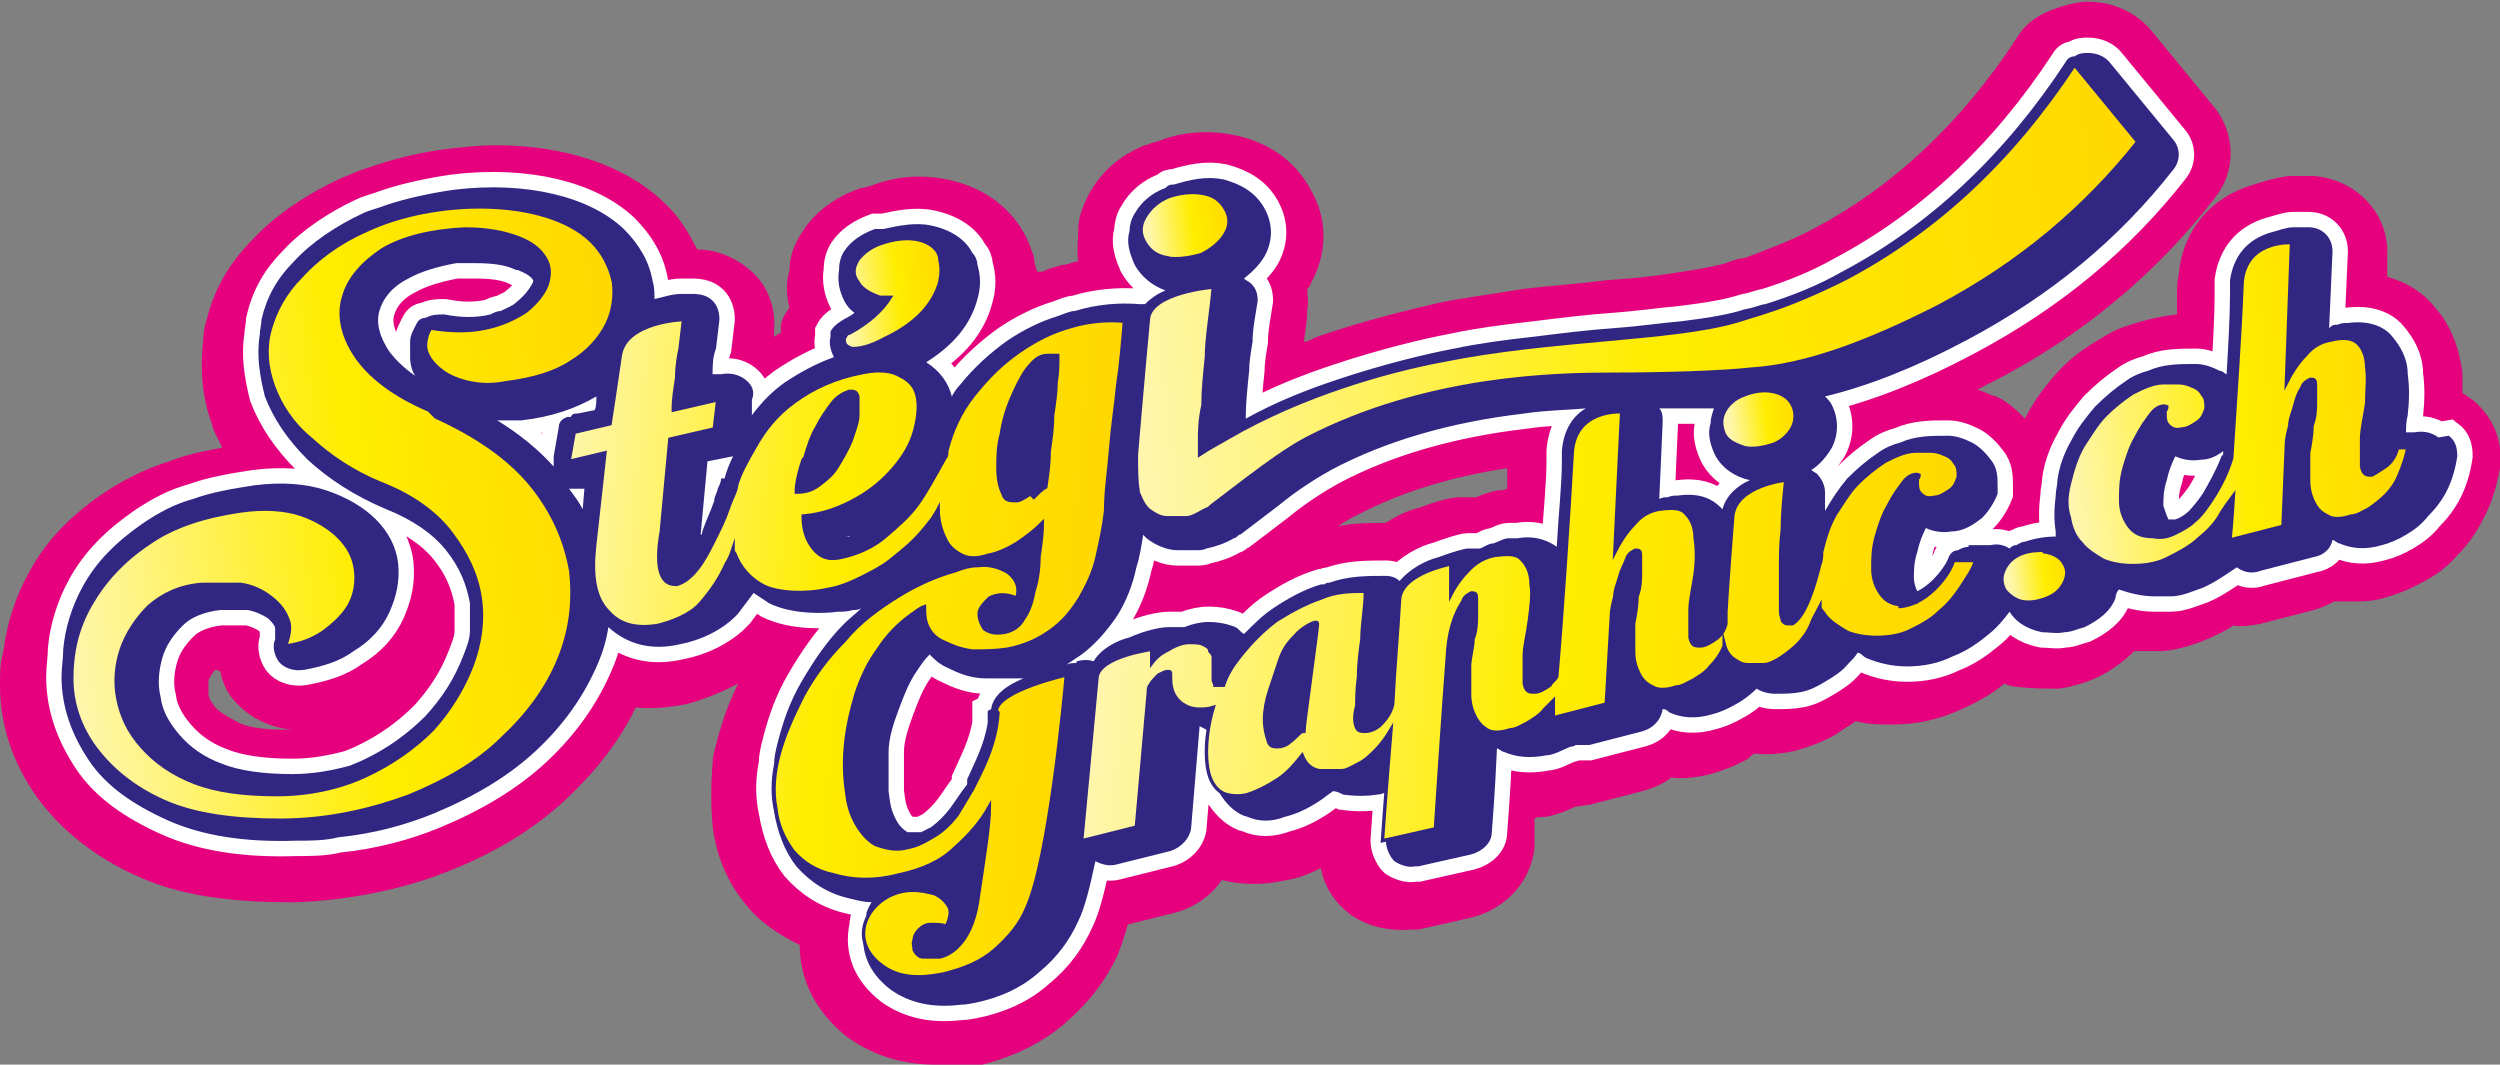
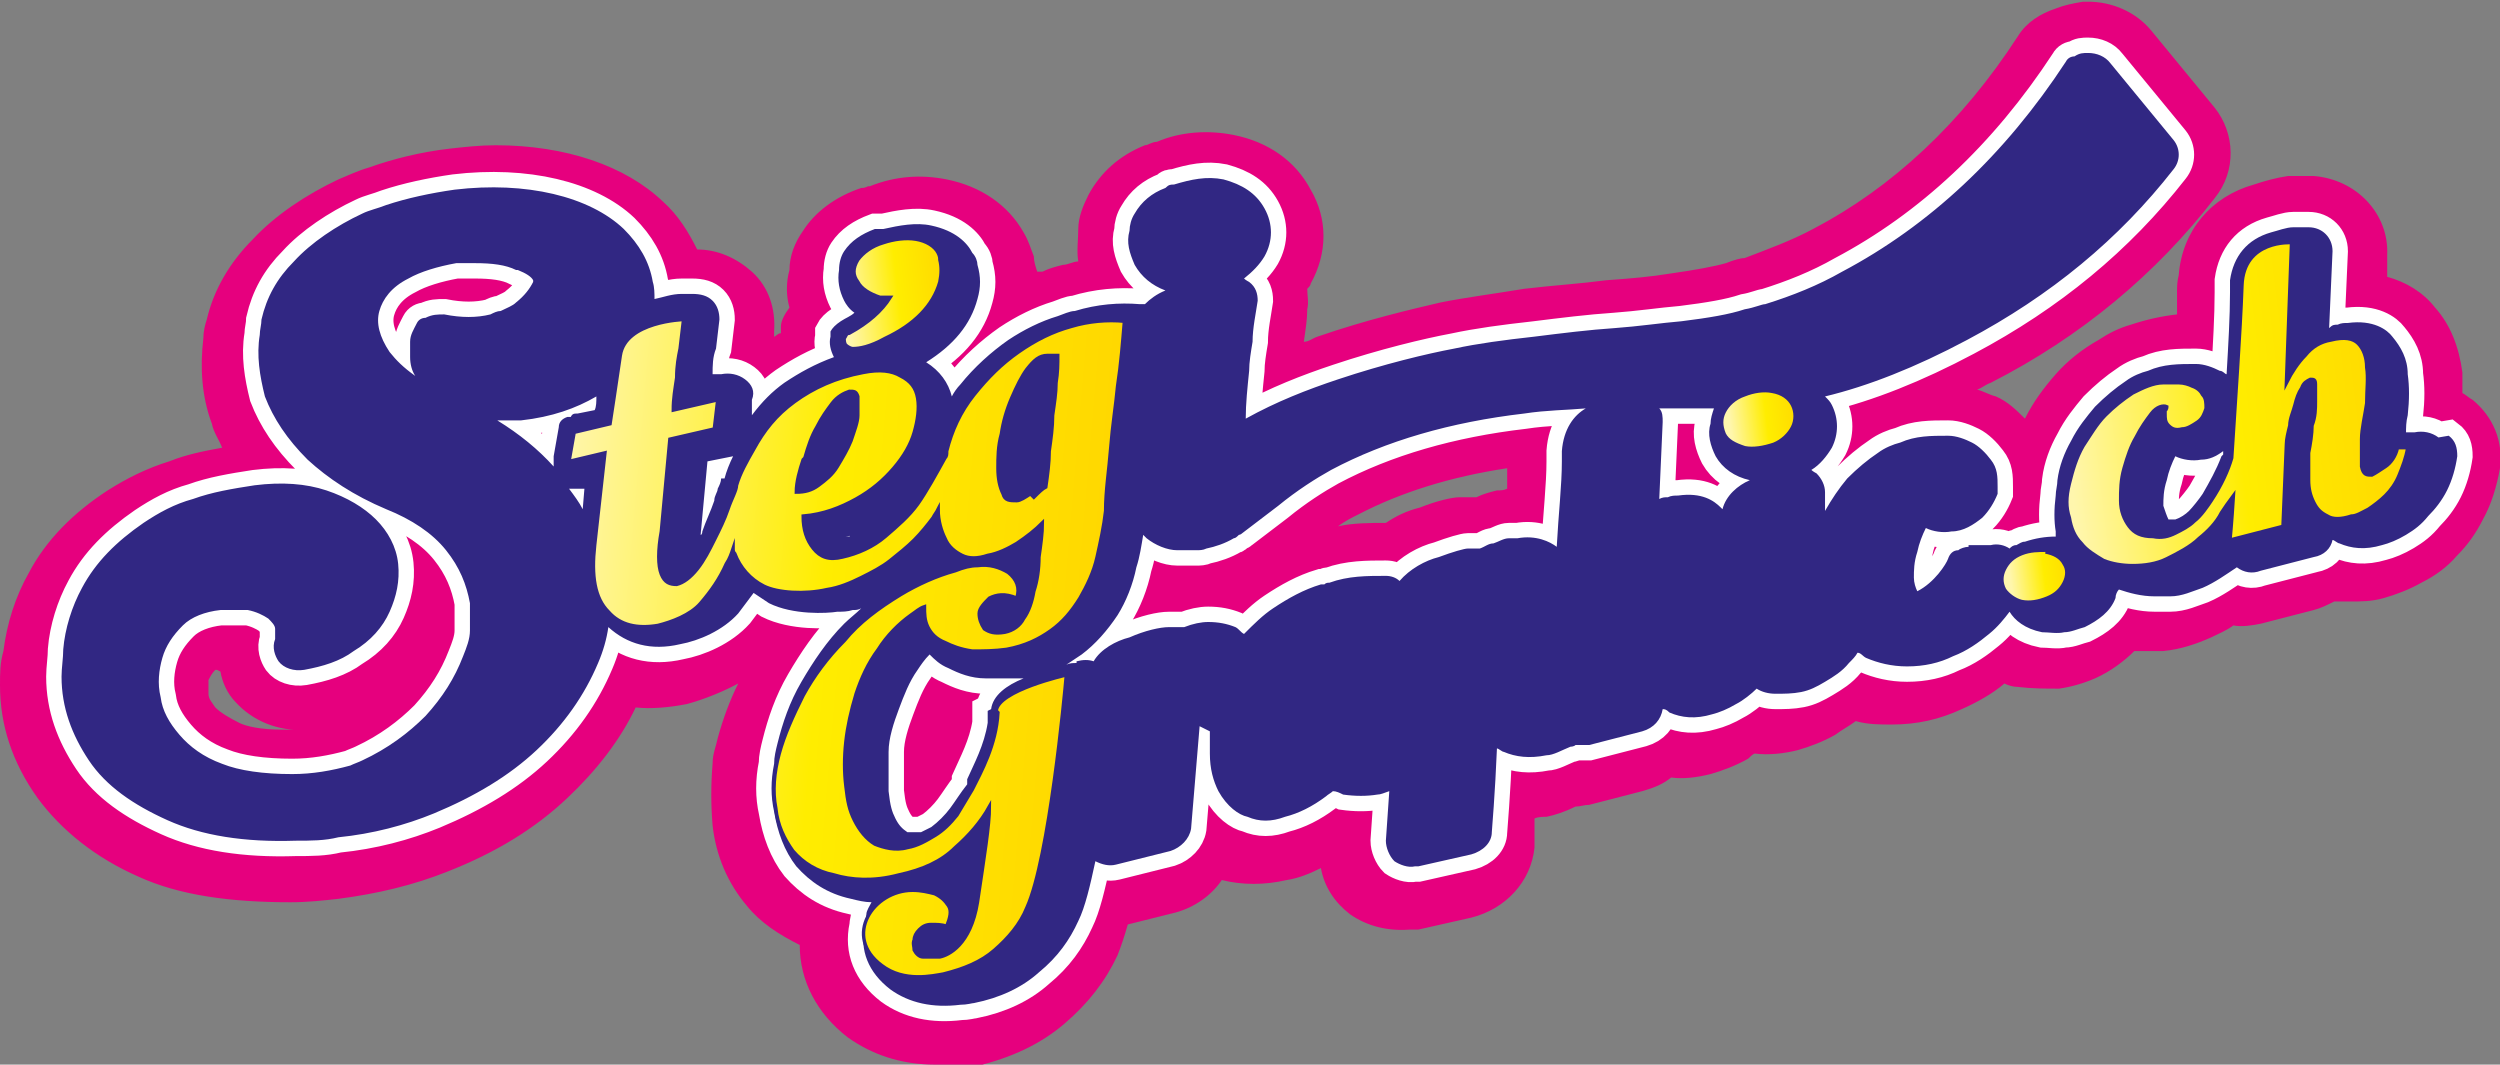
<svg xmlns="http://www.w3.org/2000/svg" xmlns:xlink="http://www.w3.org/1999/xlink" id="Calque_1" version="1.1" viewBox="0 0 146.3 62.3">
  <rect x="0" y="0" width="146.3" height="62.3" fill="#808080" stroke="none" />
  <defs>
    <style>
      .st0 {
        fill: #fff;
        stroke: #fff;
        stroke-width: 1.8px;
      }

      .st0, .st1, .st2, .st3, .st4, .st5, .st6, .st7, .st8, .st9 {
        stroke-miterlimit: 10;
      }

      .st10 {
        fill: #312783;
      }

      .st1 {
        fill: url(#Jaune);
      }

      .st1, .st2, .st3, .st4, .st5, .st6, .st7, .st8, .st9 {
        stroke: #312783;
        stroke-width: .2px;
      }

      .st11 {
        fill: #e6007e;
      }

      .st2 {
        fill: url(#Jaune5);
      }

      .st3 {
        fill: url(#Jaune6);
      }

      .st4 {
        fill: url(#Jaune8);
      }

      .st5 {
        fill: url(#Jaune7);
      }

      .st6 {
        fill: url(#Jaune4);
      }

      .st7 {
        fill: url(#Jaune1);
      }

      .st8 {
        fill: url(#Jaune3);
      }

      .st9 {
        fill: url(#Jaune2);
      }
    </style>
    <linearGradient id="Jaune" x1="1554" y1="-1073.2" x2="1558.3" y2="-1073.2" gradientTransform="translate(-1320.2 1213.9) rotate(-6.9) scale(1 .9)" gradientUnits="userSpaceOnUse">
      <stop offset="0" stop-color="#fff6ad" />
      <stop offset=".5" stop-color="#ffed00" />
      <stop offset="1" stop-color="#ffd800" />
    </linearGradient>
    <linearGradient id="Jaune1" data-name="Jaune" x1="1569.2" y1="-1061.4" x2="1573.2" y2="-1061.4" xlink:href="#Jaune" />
    <linearGradient id="Jaune2" data-name="Jaune" x1="1573.4" y1="-1070.8" x2="1593.6" y2="-1070.8" xlink:href="#Jaune" />
    <linearGradient id="Jaune3" data-name="Jaune" x1="44.3" y1="89.4" x2="76.1" y2="89.4" gradientTransform="translate(-4.3 -57.3) rotate(4.9)" xlink:href="#Jaune" />
    <linearGradient id="Jaune4" data-name="Jaune" x1="1456" y1="-1077.8" x2="1490.6" y2="-1077.8" xlink:href="#Jaune" />
    <linearGradient id="Jaune5" data-name="Jaune" x1="1519.6" y1="-1082" x2="1580" y2="-1082" xlink:href="#Jaune" />
    <linearGradient id="Jaune6" data-name="Jaune" x1="1521.6" y1="-1089.4" x2="1526.7" y2="-1089.4" xlink:href="#Jaune" />
    <linearGradient id="Jaune7" data-name="Jaune" x1="76.6" y1="86.4" x2="127.4" y2="86.4" gradientTransform="translate(-4.3 -57.3) rotate(4.9)" xlink:href="#Jaune" />
    <linearGradient id="Jaune8" data-name="Jaune" x1="1503.5" y1="-1087.5" x2="1509.7" y2="-1087.5" xlink:href="#Jaune" />
  </defs>
-   <path class="st11" d="M142.7,25.6c-.4-.3-.9-.4-1.4-.3h-.5c0,.1,0,.1,0,.1,0-.4,0-.7.1-1.1.1-.9.1-1.7,0-2.4,0-.9-.4-1.6-.9-2.2-.3-.4-1.1-1-2.6-.8-.2,0-.4,0-.6.1-.2,0-.3,0-.5.2l.2-4.5c0-.8-.6-1.4-1.4-1.4,0,0-.4,0-.9,0-.4,0-.9.2-1.3.3-1.4.4-2.2,1.4-2.4,2.8,0,.2,0,.5,0,.7,0,1.4-.1,3.1-.2,4.8-.1,0-.2-.2-.4-.2-.4-.2-.9-.4-1.4-.4-1,0-1.9,0-2.8.4-.4.1-.9.3-1.3.6-.6.4-1.2.9-1.8,1.5-.5.6-1,1.2-1.4,2-.4.7-.7,1.5-.8,2.3,0,.3-.1.6-.1.9-.1.8-.1,1.5,0,2.1,0,.1,0,.2,0,.3-.6,0-1.2.1-1.8.3-.2,0-.3.1-.5.2-.2,0-.3.1-.4.2-.3-.2-.7-.3-1.1-.2h-1.3c0,.1,0,.1,0,.1-.2,0-.5.1-.6.2h0s0,0,0,0c-.3,0-.5.2-.6.5-.1.3-.8,1.4-1.8,1.9,0,0,0,0,0,0,0,0,0,0,0,0-.1-.2-.2-.5-.2-.8,0-.4,0-.9.2-1.5.1-.5.3-1,.5-1.4.4.2,1,.3,1.5.2.7,0,1.3-.4,1.8-.8.4-.4.7-.9.9-1.4,0-.1,0-.2,0-.4,0-.6,0-1.1-.4-1.6-.3-.4-.7-.8-1.1-1-.4-.2-.9-.4-1.4-.4-1,0-1.9,0-2.8.4-.4.1-.9.3-1.3.6-.6.4-1.2.9-1.8,1.5-.5.6-.9,1.2-1.3,1.9,0-.4,0-.7,0-1.1,0-.4-.2-.8-.5-1.1,0,0-.2-.1-.3-.2.5-.3.9-.8,1.2-1.3.4-.8.4-1.7,0-2.5-.1-.2-.2-.3-.4-.5,2.5-.6,5.3-1.7,8.3-3.3,4.9-2.6,8.9-5.9,12.1-10,.4-.5.4-1.2,0-1.7l-3.7-4.5c-.3-.4-.8-.6-1.3-.6-.3,0-.5,0-.8.2,0,0,0,0,0,0-.2,0-.4.1-.5.3-3.6,5.5-8,9.6-13.1,12.3-1.4.8-2.9,1.4-4.5,1.9-.2,0-.6.2-1.2.3-.9.3-2.1.5-3.7.7-1.2.1-2.5.3-3.9.4-1.5.1-3.1.3-4.7.5-1.8.2-3.3.4-4.7.7-1.6.3-4.1.9-6.8,1.8-1.8.6-3.6,1.3-5.4,2.3,0,0,0,0,0,0,0-.9.1-1.8.2-2.8,0-.5.1-1.1.2-1.7,0-.8.2-1.7.3-2.4,0-.4-.1-.8-.5-1.1,0,0-.2-.1-.3-.2.5-.4.9-.8,1.2-1.3.5-.9.5-1.9,0-2.8-.5-.9-1.3-1.4-2.4-1.7-1-.2-1.9,0-2.9.3-.2,0-.3,0-.5.2-.8.3-1.4.8-1.8,1.5-.2.3-.3.7-.3,1-.2.7,0,1.3.3,2,.4.7,1,1.2,1.8,1.5-.5.2-.9.5-1.2.8,0,0-.2,0-.3,0-1.2-.1-2.5,0-3.8.4-.3,0-.7.2-1,.3-1,.3-2,.8-2.9,1.4-1,.7-2,1.6-2.8,2.6-.2.2-.4.5-.5.7-.2-.8-.7-1.5-1.5-2,1.6-1,2.6-2.2,3-3.7.2-.7.2-1.3,0-2,0-.2-.1-.5-.3-.7-.3-.6-1-1.3-2.4-1.6-.9-.2-1.9,0-2.8.2,0,0-.1,0-.2,0-.1,0-.2,0-.3,0-.8.3-1.4.7-1.8,1.3-.2.3-.3.7-.3,1.1-.1.6,0,1.2.3,1.8.1.2.3.5.6.7-.2.2-.5.3-.8.5-.3.2-.5.4-.6.6,0,.1,0,.2,0,.3,0,0,0,0,0,0-.1.4,0,.8.2,1.2-1.1.4-2,.9-2.9,1.5-.7.5-1.3,1.1-1.9,1.9v-.9c.2-.5,0-.9-.4-1.2-.4-.3-.9-.4-1.4-.3h-.5c0-.5,0-1,.2-1.5l.2-1.7c0-.4-.1-.8-.4-1.1-.3-.3-.7-.4-1.2-.4,0,0-.3,0-.6,0-.6,0-1.1.2-1.6.3,0-.3,0-.7-.1-1-.2-1.2-.8-2.2-1.7-3.1-2-1.9-5.7-2.8-9.9-2.3-1.4.2-2.8.5-4,.9-.5.2-1,.3-1.4.5-1.5.7-3,1.7-4,2.8-1,1-1.6,2.1-1.9,3.4,0,.3-.1.6-.1.9-.2,1.2,0,2.4.3,3.6.5,1.3,1.3,2.5,2.5,3.7,1.2,1.1,2.7,2.1,4.6,2.9,1.5.6,2.7,1.4,3.5,2.4.8,1,1.2,2,1.4,3.1,0,.5,0,1,0,1.6,0,.5-.2,1-.4,1.5-.5,1.3-1.2,2.4-2.2,3.5-1,1-2.2,1.9-3.7,2.6-.2.1-.5.2-.7.3-1.1.3-2.2.5-3.4.5-1.7,0-3.1-.2-4.1-.6-1.1-.4-1.9-1-2.5-1.7-.6-.7-1-1.4-1.1-2.2-.2-.8-.1-1.6.1-2.3.2-.7.6-1.3,1.2-1.9.5-.5,1.3-.8,2.2-.9,0,0,0,0,0,0,.1,0,.2,0,.3,0,.5,0,.9,0,1.3,0,.5.1.9.3,1.2.5.2.2.4.4.4.6,0,0,0,.1,0,.2,0,.1,0,.2,0,.4-.2.5,0,1,.2,1.3.3.4.9.6,1.5.5,1.1-.2,2.1-.5,2.9-1.1,1-.6,1.7-1.4,2.1-2.3.4-.9.6-1.8.5-2.8-.1-1-.6-1.9-1.3-2.6-.7-.7-1.7-1.3-2.9-1.7-1.2-.4-2.6-.5-4.2-.3h0c-1.3.2-2.5.4-3.6.8-1.1.3-2,.8-2.9,1.4-1.6,1.1-2.8,2.3-3.6,3.8-.6,1.1-1,2.4-1.1,3.6,0,.5-.1,1.1-.1,1.6,0,1.8.6,3.4,1.6,4.9,1,1.5,2.6,2.6,4.6,3.5,2,.9,4.5,1.3,7.5,1.2.9,0,1.7,0,2.5-.2h0c2-.2,3.9-.7,5.6-1.4,2.4-1,4.4-2.2,6-3.7,1.6-1.5,2.8-3.2,3.6-5.1.3-.7.5-1.4.6-2.1,1.1,1,2.5,1.4,4.2,1,1.1-.2,2.5-.8,3.4-1.8.3-.4.6-.8.9-1.2.3.2.6.4.9.6,1.4.7,3.4.6,4,.5.3,0,.6,0,.9-.1.2,0,.3,0,.5-.1-.3.3-.7.6-1,.9-1,1-1.8,2.2-2.5,3.4-.7,1.2-1.1,2.4-1.4,3.6-.1.4-.2.8-.2,1.2-.2,1-.2,1.9,0,2.8.2,1.2.6,2.3,1.3,3.2.8.9,1.8,1.6,3.2,1.9.4.1.8.2,1.2.2-.1.2-.3.5-.3.7,0,.2-.1.5-.1.7-.3,1.4.2,2.7,1.5,3.7,1.1.8,2.5,1.1,4.1.9.4,0,.7-.1.8-.1,1.5-.3,2.8-.9,3.8-1.8,1.1-.9,1.8-1.9,2.3-3,.4-.8.7-2.1,1-3.5.4.2.8.3,1.2.2l3.2-.8c.6-.2,1.1-.7,1.2-1.3l.5-6c.2.1.4.2.6.3,0,.5,0,.9,0,1.3,0,.9.2,1.6.5,2.2.5.9,1.2,1.4,1.7,1.5.7.3,1.4.3,2.2,0,.8-.2,1.6-.6,2.4-1.2.1-.1.3-.2.4-.3.2,0,.4.1.6.2.7.1,1.4.1,2,0,.2,0,.4-.1.7-.2l-.2,2.9c0,.4.2.9.5,1.2.3.2.8.4,1.2.3,0,0,.1,0,.2,0l3.1-.7c.7-.2,1.2-.7,1.2-1.3,0,0,.2-2.4.3-4.9.1,0,.3.2.4.2.7.3,1.5.4,2.5.2.4,0,.9-.3,1.4-.5,0,0,.2,0,.3-.1.2,0,.5,0,.8,0l3.1-.8c.7-.2,1.1-.7,1.2-1.3h0c.1,0,.2,0,.4.2.7.3,1.5.4,2.5.1.4-.1.9-.3,1.4-.6.4-.2.9-.6,1.2-.9.3.2.7.3,1.1.3.5,0,1,0,1.5-.1.5-.1.9-.3,1.4-.6.5-.3,1-.6,1.4-1.1.2-.2.4-.4.5-.6.2,0,.3.2.5.3.7.3,1.5.5,2.4.5,1,0,1.9-.2,2.7-.6.8-.3,1.5-.8,2.1-1.3.5-.4.9-.9,1.2-1.3.3.5.9,1,1.9,1.2.4,0,.9.1,1.3,0,.4,0,.8-.2,1.2-.3.8-.4,1.5-.9,1.8-1.7,0-.2.1-.4.2-.5.6.2,1.3.4,2.1.4.3,0,.6,0,.9,0,.7,0,1.3-.3,1.9-.5.7-.3,1.4-.8,2-1.2.4.3.9.4,1.4.2l3.1-.8c.6-.1,1-.5,1.1-1,.1,0,.3.2.4.2.7.3,1.5.4,2.5.1.4-.1.9-.3,1.4-.6.5-.3.9-.6,1.3-1.1.4-.4.8-.9,1.1-1.5.3-.6.5-1.3.6-2,0-.5-.1-.9-.5-1.2ZM57.8,41.6c0,.1,0,.3,0,.4,0,0,0,0,0,.1,0,0,0,.1,0,.2-.2,1.3-.8,2.4-1.2,3.3v.3c-.4.5-.7,1-1,1.4-.3.4-.7.8-1.1,1.1-.2.1-.4.2-.6.3,0,0,0,0-.1,0,0,0-.1,0-.2,0-.3,0-.4,0-.5,0-.3-.2-.5-.4-.7-.8-.2-.4-.3-.7-.4-1.6,0-.7,0-1.5,0-2.3,0-.8.3-1.7.6-2.5.3-.8.6-1.6,1.1-2.3.2-.3.4-.6.7-.9.3.3.6.6,1.1.8.6.3,1.3.6,2.2.6.7,0,1.4,0,2.2,0-1,.4-1.8,1-1.9,1.8ZM100.7,29.7c-.4-.4-1.1-.9-2.5-.7-.2,0-.4,0-.6.1-.2,0-.3,0-.5.1l.2-4.5c0-.3,0-.6-.2-.8,1.1,0,2.2,0,3.2,0,0,0,0,0,0,0-.1.3-.2.6-.2.9-.2.6,0,1.3.3,1.9.4.7,1.1,1.2,2,1.4-.7.3-1.4.9-1.6,1.7ZM30.3,15.8c.5.2.8.4.9.6,0,0,0,0,0,.1,0,0,0,0,0,0-.2.4-.5.8-1,1.2-.2.2-.5.3-.9.5-.2,0-.4.1-.6.2-.8.2-1.7.2-2.7,0-.4,0-.7,0-1.1.2-.2,0-.4.1-.5.3-.2.4-.4.7-.4,1.1,0,.3,0,.6,0,.9,0,.4.1.8.3,1.1-.7-.5-1.1-.9-1.5-1.4-.6-.9-.8-1.7-.6-2.4.2-.7.7-1.4,1.7-1.9.7-.4,1.7-.7,2.8-.9.4,0,.7,0,1.1,0,1,0,1.8.1,2.4.4ZM29,24.6c.5,0,1,0,1.5,0h0c1.8-.2,3.2-.7,4.4-1.4,0,.3,0,.6-.1.8l-1,.2c-.2,0-.3,0-.4.2h-.2c-.3.1-.5.3-.5.6l-.3,1.7s0,0,0,0v.4c0,0,0,.1,0,.2-.9-1-2-1.9-3.3-2.7ZM49.7,31.4c0,0-.1,0-.2,0,0,0,0,0,0,0,.2,0,.4-.1.6-.2-.1,0-.2,0-.3.1ZM34.2,28.6h0s-.1,1.2-.1,1.2c-.2-.4-.5-.8-.8-1.2.3,0,.6,0,.9,0ZM63,38.8c-.2,0-.4,0-.6.1.3-.2.6-.4.9-.6.8-.6,1.5-1.4,2.1-2.3.5-.8.9-1.8,1.1-2.8.2-.6.3-1.3.4-1.9,0,0,.1.1.2.2.5.4,1.2.7,1.8.7.4,0,.7,0,1.1,0,.2,0,.4,0,.6-.1.5-.1,1.1-.3,1.6-.6.1,0,.2-.1.3-.2,0,0,.1,0,.2-.1l2.1-1.6s0,0,0,0c1.1-.9,2.2-1.6,3.1-2.1,3.2-1.7,7-2.8,11.3-3.3,1.3-.2,2.5-.2,3.6-.3-.7.4-1.3,1.2-1.4,2.5,0,.2,0,.4,0,.6,0,1.4-.2,3.1-.3,5-.4-.3-1.2-.7-2.3-.5-.2,0-.3,0-.5,0-.3,0-.6.2-.9.3-.3,0-.5.2-.8.3-.2,0-.5,0-.7,0-.2,0-.9.2-1.7.5-.8.2-1.7.7-2.3,1.4-.2-.2-.5-.3-.8-.3-1.1,0-2.2,0-3.3.4-.1,0-.2,0-.3.1,0,0-.1,0-.2,0-1,.3-1.9.8-2.8,1.4-.6.4-1.1.9-1.7,1.5-.2-.1-.3-.3-.5-.4-.5-.2-1-.3-1.6-.3-.4,0-.9.1-1.4.3,0,0-.1,0-.2,0-.2,0-.4,0-.7,0-.5,0-1.4.2-2.3.6-.8.2-1.7.7-2.1,1.4-.3-.1-.6-.1-1,0ZM42.2,28c0,.2-.1.4-.2.6,0,.2-.2.4-.2.7-.2.6-.5,1.2-.7,1.8,0,0,0,.2-.1.2l.4-4.3,1.5-.3s0,0,0,0c-.2.4-.4.9-.5,1.3ZM130,26.7c-.3.8-.7,1.5-1.1,2.2-.2.3-.6.8-.8,1-.2.2-.5.4-.8.5,0,0-.2,0-.2,0-.1,0-.2,0-.2,0h0c-.1-.2-.2-.5-.3-.8,0-.4,0-.9.2-1.5.1-.5.3-1,.5-1.4.4.2,1,.3,1.5.2.5,0,.9-.2,1.3-.5,0,0,0,.1,0,.2Z" />
  <path class="st11" d="M54.7,62.3c-2,0-3.7-.6-5.1-1.6-1.8-1.4-2.8-3.3-2.8-5.4-1.2-.6-2.3-1.3-3.1-2.3-1.1-1.3-1.8-2.9-2-4.7-.1-1.2-.1-2.4,0-3.6,0-.6.2-1,.3-1.5.3-1.1.7-2.2,1.2-3.2-1.3.7-2.6,1.1-3,1.2-1,.2-2.1.3-3,.2-.9,1.9-2.3,3.7-4,5.3-1.9,1.8-4.2,3.2-7,4.3-2,.8-4.1,1.3-6.4,1.6-.9.1-1.8.2-2.8.2-3.5,0-6.5-.4-8.9-1.5-2.5-1.1-4.5-2.7-5.9-4.6C.7,44.6,0,42.4,0,40.1c0-.7,0-1.3.2-2,.2-1.6.7-3.2,1.5-4.6,1-1.9,2.6-3.5,4.6-4.8,1.1-.7,2.3-1.3,3.6-1.7,1-.4,2-.6,3.1-.8-.2-.5-.5-.9-.6-1.4-.6-1.6-.7-3.3-.5-5,0-.4.1-.8.2-1.1.4-1.7,1.3-3.3,2.7-4.7,1.3-1.4,3.1-2.6,5-3.5.5-.2,1.1-.5,1.8-.7,1.4-.5,3-.9,4.7-1.1.9-.1,1.8-.2,2.7-.2,4.1,0,7.6,1.2,9.8,3.3.9.8,1.5,1.8,2,2.8,1.2,0,2.3.5,3.2,1.3,1,.9,1.4,2.2,1.3,3.5v.3c.1,0,.2-.2.4-.2,0-.2,0-.3,0-.4,0-.3.2-.7.5-1.1-.2-.7-.2-1.5,0-2.2,0-.8.3-1.6.8-2.3.7-1.1,1.9-2,3.4-2.5.1,0,.2,0,.4-.1h.1c1.5-.6,3-.7,4.5-.4,2,.4,3.6,1.5,4.5,3.1.3.5.4.9.6,1.4,0,.3.1.6.2.9,0,0,.2,0,.3,0,.4-.2.8-.3,1.2-.4.3,0,.6-.2.9-.2-.1-.6,0-1.3,0-1.9,0-.7.3-1.4.6-2,.7-1.3,1.8-2.3,3.3-2.9.2,0,.4-.2.7-.2,1.4-.6,3-.7,4.5-.4,2,.4,3.6,1.5,4.5,3.2,1,1.7,1,3.7,0,5.5,0,.1-.1.2-.2.3,0,.4.1.8,0,1.2,0,.6-.1,1.2-.2,1.9.3,0,.5-.2.8-.3,2.9-1,5.5-1.6,7.2-2,1.5-.3,3.1-.5,4.9-.8,1.7-.2,3.3-.3,4.8-.5,1.4-.1,2.6-.2,3.8-.4,1.4-.2,2.5-.4,3.2-.6.5-.2.9-.3,1.1-.3,1.3-.5,2.7-1,4-1.7,4.6-2.4,8.7-6.2,12-11.3.5-.8,1.3-1.3,2.2-1.6.5-.2,1-.3,1.6-.4,0,0,.2,0,.3,0,1.4,0,2.8.6,3.7,1.7l3.7,4.5c1.2,1.5,1.3,3.7,0,5.3-3.4,4.4-7.8,8.1-13.1,10.8-.3.1-.5.3-.8.4.4.1.7.3,1.1.4.7.3,1.2.8,1.7,1.3,0,0,0,0,0,0,.5-1,1.1-1.8,1.8-2.6.7-.8,1.6-1.5,2.5-2,.6-.4,1.2-.7,1.9-.9.9-.3,1.8-.5,2.7-.6,0-.5,0-.9,0-1.3,0-.3,0-.6.1-1,.2-2.6,1.9-4.6,4.4-5.3.6-.2,1.3-.4,2-.5.8,0,1.3,0,1.5,0,2.5.2,4.4,2.2,4.3,4.6v1.3c1.1.3,2.1.9,2.8,1.8.9,1,1.4,2.3,1.6,3.8,0,.4,0,.8,0,1.2.2.1.4.3.6.4,1.2,1,1.8,2.4,1.6,4-.2,1.1-.5,2.1-1,3-.4.8-.9,1.5-1.5,2.1-.6.7-1.3,1.2-2.1,1.6-.7.4-1.5.7-2.2.9-.7.2-1.3.2-2,.2h0c-.3,0-.6,0-.9,0-.4.2-.8.4-1.2.5l-3.1.8c-.5.1-1.1.2-1.6.1-.4.3-.9.5-1.3.7-.9.4-1.8.7-2.8.8-.5,0-1.2,0-1.7,0-.6.6-1.4,1.2-2.3,1.6-.7.3-1.4.5-2.1.6-.8,0-1.6,0-2.4-.1-.3,0-.6-.1-.8-.2-.7.6-1.6,1.1-2.5,1.5-1.3.6-2.6.9-4.1.9-.7,0-1.4,0-2.1-.2-.4.3-.8.5-1.2.8-.7.4-1.5.7-2.2.9-.8.2-1.7.3-2.5.2,0,0,0,0,0,0-.1,0-.3.2-.4.3-.7.4-1.5.7-2.2.9-.8.2-1.6.3-2.3.2-.5.4-1,.6-1.7.8l-3.1.8c-.3,0-.5.1-.8.1-.6.3-1.2.5-1.7.6-.2,0-.5,0-.7.1v1.7c-.2,2-1.7,3.6-3.7,4.1l-3.1.7c-.2,0-.3,0-.5,0-1.3.1-2.5-.2-3.5-.9-.9-.7-1.5-1.6-1.7-2.7-.6.3-1.3.6-2,.7-1.3.3-2.6.3-3.8,0-.6.9-1.6,1.6-2.7,1.9l-2.8.7c-.2.7-.4,1.3-.6,1.8-.7,1.5-1.7,2.8-3.1,4-1.4,1.2-3.1,2-5.2,2.5-.2,0-.7.1-1.2.2-.4,0-.9,0-1.3,0ZM53.2,51.8s0,0,0,.1c.4.9.4,2-.2,2.8,0,.2,0,.3,0,.5,0,0,0,.3.4.7.4.3,1,.4,1.8.3.2,0,.4,0,.5,0,1-.2,1.8-.6,2.4-1.1.7-.6,1.2-1.3,1.5-1.9.1-.3.4-1.1.8-2.9.2-1,.9-1.8,1.8-2.2.7-.3,1.5-.3,2.2-.1l1.7-.4.4-4.9c0-1,.7-1.9,1.7-2.4.2-.1.5-.2.8-.3-.2,0-.3,0-.5,0-.3,0-.8.1-1.3.3,0,0-.2,0-.2,0-.2,0-.3.1-.4.1-.7,1-2,1.5-3.2,1.3,0,0,0,0-.1,0-.4,0-.8.1-1.2,0-.3.3-.6.5-1,.7,0,0-.1,0-.2,0,0,0,0,.1,0,.2-.3,1.7-1,3.1-1.4,4.1v.3c-.5.7-.9,1.3-1.3,1.9-.5.6-1.1,1.2-1.8,1.7-.4.3-.8.5-1.2.7-.2,0-.3.1-.5.2,0,0-.2,0-.2,0-.2,0-.3,0-.5,0-.3,0-.5,0-.7,0ZM49,42.1c-.4.8-.8,1.7-.9,2.5,0,.3-.1.6-.2.9,0,0,0,0,0,.1-.1.7-.1,1.4,0,2,0,.7.3,1.2.7,1.7.3.4.8.7,1.4.8-.2-.2-.3-.5-.5-.8-.4-.8-.5-1.5-.7-2.5-.1-1-.1-2,0-3,0-.6.2-1.1.3-1.7ZM80.6,43.7c.6,0,1.3.2,1.8.6.7.4,1.1,1.1,1.3,1.8v-2.2c.2-1.1.9-2,1.9-2.5,1-.5,2.2-.4,3.2.2,0,0,.2,0,.4,0,0,0,.3,0,.6-.2.6-.4,1.3-.6,2-.5l2-.5c.3-.6.8-1.1,1.4-1.4,1-.5,2.2-.4,3.2.2,0,0,.2,0,.4,0,0,0,.3,0,.6-.2.2-.1.4-.3.6-.4.9-.9,2.4-1.2,3.6-.6.2,0,.3,0,.4,0,.1,0,.3-.1.6-.3.2-.1.4-.3.6-.5,0-.1.2-.2.3-.3.9-1.2,2.5-1.6,3.9-1-.3-.5-.4-1.1-.4-1.7,0-.7,0-1.4.2-2.1-.8.8-1.9,1.1-3,.8-1.1-.3-1.9-1-2.2-2,0,0,0,0,0,0-.4.9-1.2,1.6-2.2,1.9-1,.2-2.1,0-2.8-.7,0,0,0,0,0,0,0,0-.1,0-.2,0,0,0-.1,0-.2,0-1,.3-2.1.2-2.9-.4-.4-.3-.8-.7-1-1.2,0,.6,0,1.2-.1,1.8,0,1.1-.8,2.1-1.9,2.6-1,.4-2.2.3-3.1-.4h0c0,0-.1,0-.2,0-.1,0-.2,0-.3.1-.1,0-.2,0-.3.1,0,0-.1,0-.2,0-.6.3-1.3.4-2,.3-.2,0-.5.1-.8.2,0,0-.1,0-.2,0-.5.1-.7.3-.7.3-.5.7-1.2,1.1-2.1,1.2-.7,0-1.3,0-1.9-.3-.5,0-1.1.1-1.7.3h-.2c0,.1,0,.1-.2.1,0,0-.1,0-.2,0-.7.2-1.3.6-1.9,1-.4.3-.8.6-1.2,1.1-.6.6-1.3,1-2.2,1-.8,0-1.6-.2-2.2-.7,0,0-.2,0-.4.1,0,0-.2,0-.3,0-.1,0-.3,0-.4.1.5,0,1.1.1,1.5.4,1.5.4,2.4,1.8,2.2,3.2,0,.3,0,.6,0,.9,0,.6.1.9.2,1,.1,0,.2,0,.2,0,.4-.1.8-.3,1.2-.6,0,0,.2-.1.3-.2.9-.8,2.2-1,3.3-.5.2,0,.4,0,.5,0,0,0,.2,0,.2,0,.4-.2.8-.2,1.2-.2ZM12.7,39.2c0,0-.1,0-.1,0-.2.2-.3.4-.4.6,0,.2,0,.5,0,.8,0,.3.2.5.4.8.3.3.8.6,1.4.9.4.2,1.2.4,2.6.4h.3c.3,0,.6,0,.9,0-1.5.1-3-.5-4-1.6-.5-.5-.8-1.2-.9-1.8ZM19.2,17.9c-.6.6-.9,1.2-1.1,1.9,0,.2,0,.3,0,.5,0,0,0,.1,0,.2-.1.7,0,1.4.2,2.2.3.9.9,1.7,1.8,2.5.9.9,2.1,1.6,3.7,2.3,2,.8,3.6,1.9,4.7,3.3,1.1,1.4,1.8,2.9,2,4.6,0,.7.1,1.5,0,2.2,0,0,0,.1,0,.2-.1.7-.3,1.4-.5,2-.4,1-.8,1.9-1.5,2.8.1-.1.3-.2.4-.4,1.3-1.2,2.3-2.6,2.9-4.1.2-.5.4-1,.5-1.6.2-1.1,1.1-2,2.2-2.3,1.1-.3,2.3,0,3.1.7.2.2.6.3,1.3.2.7-.1,1.4-.5,1.7-.8,0,0,0-.1.1-.2-.2,0-.4,0-.5-.1-1.4-.4-2.4-1.7-2.3-3.2l.4-4.3c0-.9.6-1.7,1.4-2.2-.7-.6-1-1.5-1-2.4,0-.5,0-.9.1-1.3-.8.1-1.6,0-2.3-.5-.8-.6-1.3-1.5-1.3-2.4,0-.2,0-.3,0-.5-.1-.5-.3-.9-.7-1.3,0,.3,0,.6,0,.8,0,.2,0,.4-.2.6-.4,1-1.1,1.8-2,2.5-.5.3-1,.6-1.6.9,0,0-.2,0-.3.1-.3,0-.6.2-.9.2-.6.1-1.3.2-2,.2,0,.1,0,.3,0,.4.5-.2,1-.4,1.6-.4h.2c.3,0,.5,0,.8,0,1.3-.2,2.4-.5,3.2-.9,1-.6,2.4-.6,3.4,0,1,.6,1.6,1.8,1.4,2.9,0,.3,0,.7-.1.9-.1.9-.7,1.6-1.4,2.1.7.6,1,1.5.9,2.4v1.2c-.3,1.3-1.3,2.4-2.7,2.6-1.4.2-2.7-.4-3.4-1.6-.2-.3-.4-.6-.6-.9-.1-.2-.2-.4-.3-.6-.2-.1-.3-.3-.5-.4-.7-.8-1.6-1.5-2.7-2.1-.9-.5-1.4-1.4-1.4-2.4-1,.5-2.3.5-3.3-.2-1-.7-1.7-1.4-2.3-2.3-1.1-1.7-1.2-3.3-1-4.3ZM54.2,35.4h0c.9,0,1.8.4,2.4,1.1,0,0,.1.1.3.2.2.1.6.2,1,.3.4,0,.8,0,1.3,0,.3,0,.7,0,1,0,.2-.2.5-.4.7-.5.2,0,.3-.2.5-.3.5-.4,1-.9,1.3-1.4.3-.6.6-1.2.8-2,.1-.5.2-1.1.3-1.7.2-1.1,1-2.1,2.1-2.4,1.1-.4,2.4,0,3.2.7,0,0,0,0,0,0,0,0,0,0,0,0,.2,0,.3,0,.4,0,0,0,.1,0,.2,0,.3,0,.6-.2.9-.3h.1c0,0,0-.1.1-.1l1.8-1.3c-.6,0-1.1-.2-1.6-.5-1-.6-1.5-1.6-1.4-2.7,0,0,0-.2,0-.2l.2-2.7c0-.5.1-1,.2-1.6v-.2c0,0,0-.2,0-.3-.2.1-.4.2-.6.3-.1,0-.2.1-.2.1-.8.9-1.9,1.2-3.1.9-.8,0-1.6,0-2.4.3-.3,0-.5.2-.7.2,0,0,0,0-.1,0-.8.3-1.5.6-2.1,1-.8.5-1.5,1.2-2.1,1.9-.1.2-.2.3-.3.5-.7,1-1.9,1.6-3.2,1.4-1.3-.2-2.3-1.1-2.6-2.3,0,0,0-.1-.2-.2-.4-.3-.7-.6-1-1-.4.7-1,1.2-1.8,1.5-.8.3-1.4.6-2,1-.5.4-.9.8-1.3,1.3-.2.3-.4.5-.7.7,0,.3-.1.6-.3.9-.2.3-.3.6-.4.9,0,0-.1.4-.3.8,0,.2-.1.4-.2.6-.2.6-.5,1.3-.8,1.9.7,0,1.3.3,1.8.7.1,0,.2.2.4.2.1,0,.4.1.9.2-.2-.3-.4-.7-.5-1.1-.4-1.6.5-3.2,2.1-3.6.1,0,.3,0,.4-.1,1.6-.6,3.3.1,4,1.6.6,1.3.2,2.8-1,3.6.3.2.6.5.7.9.2.4.3.7.4,1.1.4-.1.8-.2,1.2-.2ZM13.6,33.1c.5,0,1,0,1.4.1,1,.2,1.8.6,2.5,1.1.6.5,1.1,1,1.4,1.7.4-.3.7-.6.9-1,.2-.4.2-.7.2-1.1,0-.4-.2-.7-.5-1-.3-.4-.9-.6-1.6-.9-.7-.2-1.7-.3-2.9-.1-1.1.1-2,.4-2.9.7,0,0,0,0-.1,0-.8.3-1.5.6-2.1,1-1,.7-1.8,1.4-2.3,2.3.2-.3.5-.6.8-.9,1-.9,2.3-1.5,3.8-1.7.2,0,.4,0,.6,0,.3,0,.6,0,.9,0ZM89.1,34.4c0,0,.1,0,.1,0l-.5-2.6.3,2.5ZM123.5,31.7c.2,0,.3,0,.5,0-.3-.5-.5-1.2-.5-1.9,0-.2,0-.4,0-.6,0,0,0,0,0,.1,0,.4,0,.8,0,1.1,0,0,0,.1,0,.1,0,.3.1.7,0,1ZM88.2,27.4c-3.3.5-6.2,1.4-8.7,2.7-.4.2-.8.4-1.2.7.9-.2,1.9-.2,2.8-.2.6-.4,1.2-.7,2-.9,1-.4,1.9-.6,2.3-.6.2,0,.5,0,.8,0,0,0,.1,0,.2,0,.4-.2.8-.3,1.2-.4.2,0,.4,0,.6-.1,0-.4,0-.8,0-1.1ZM132.1,24.4c.7.6,1,1.5,1,2.4,0,.3,0,.7-.2,1-.4.9-.8,1.7-1.3,2.6l1.6-.4c.4-.5.9-.9,1.5-1.1,1-.3,2-.2,2.9.4,0,0,.2,0,.4,0,0,0,.3,0,.6-.2.2-.1.4-.3.6-.5,0,0,0-.1.1-.2-.1,0-.3-.1-.4-.2-.9-.6-1.5-1.7-1.3-2.8v-1.1c.2-.6.2-1.2.2-1.7,0-.1,0-.2,0-.3,0,0,0,0-.1,0,0,0-.1,0-.2,0-1,.4-2.1.2-2.9-.4-.4-.3-.8-.7-1-1.2,0,.5,0,1.1,0,1.7,0,.9-.5,1.7-1.2,2.2ZM103.2,25.1c.2,0,.3.1.5.2.1-.1.3-.2.4-.3,0,0,0,0,0,0-.6-.8-.8-1.8-.5-2.7.3-1,1.1-1.8,2.2-2,2.3-.6,4.8-1.6,7.6-3.1,4.1-2.1,7.5-4.9,10.3-8.2l-1.6-2c-3.7,5-8,8.9-13,11.5-1.6.8-3.2,1.5-5,2.1-.3,0-.7.2-1.3.4-.3,0-.6.2-.9.2.5.3.9.7,1.2,1.2.5.8.5,1.8.1,2.6,0,0,0,0,0,.1h0ZM52.3,16.4c.5.5.8,1.1.9,1.8.8-.6,1-1.1,1.1-1.5,0-.2,0-.3,0-.5,0,0,0,0,0,0,0,0-.1,0-.2,0-.3,0-.7,0-1.1,0-.1,0-.3.1-.4.2,0,0-.1,0-.2,0ZM69.1,14.1s.1,0,.1,0c.3.1.6.2.8.4.2-.3.4-.5.7-.7.1,0,.2-.2.3-.3,0,0,0-.1-.2-.1-.3,0-.7,0-1,.1-.1,0-.3,0-.4.1-.1,0-.2,0-.3.1,0,.1,0,.2,0,.3,0,0,0,0,0,0Z" />
  <path class="st0" d="M142.7,25.6c-.4-.3-.9-.4-1.4-.3h-.5c0,.1,0,.1,0,.1,0-.4,0-.7.1-1.1.1-.9.1-1.7,0-2.4,0-.9-.4-1.6-.9-2.2-.3-.4-1.1-1-2.6-.8-.2,0-.4,0-.6.1-.2,0-.3,0-.5.2l.2-4.5c0-.8-.6-1.4-1.4-1.4,0,0-.4,0-.9,0-.4,0-.9.2-1.3.3-1.4.4-2.2,1.4-2.4,2.8,0,.2,0,.5,0,.7,0,1.4-.1,3.1-.2,4.8-.1,0-.2-.2-.4-.2-.4-.2-.9-.4-1.4-.4-1,0-1.9,0-2.8.4-.4.1-.9.3-1.3.6-.6.4-1.2.9-1.8,1.5-.5.6-1,1.2-1.4,2-.4.7-.7,1.5-.8,2.3,0,.3-.1.6-.1.9-.1.8-.1,1.5,0,2.1,0,.1,0,.2,0,.3-.6,0-1.2.1-1.8.3-.2,0-.3.1-.5.2-.2,0-.3.1-.4.2-.3-.2-.7-.3-1.1-.2h-1.3c0,.1,0,.1,0,.1-.2,0-.5.1-.6.2h0s0,0,0,0c-.3,0-.5.2-.6.5-.1.3-.8,1.4-1.8,1.9,0,0,0,0,0,0,0,0,0,0,0,0-.1-.2-.2-.5-.2-.8,0-.4,0-.9.2-1.5.1-.5.3-1,.5-1.4.4.2,1,.3,1.5.2.7,0,1.3-.4,1.8-.8.4-.4.7-.9.9-1.4,0-.1,0-.2,0-.4,0-.6,0-1.1-.4-1.6-.3-.4-.7-.8-1.1-1-.4-.2-.9-.4-1.4-.4-1,0-1.9,0-2.8.4-.4.1-.9.3-1.3.6-.6.4-1.2.9-1.8,1.5-.5.6-.9,1.2-1.3,1.9,0-.4,0-.7,0-1.1,0-.4-.2-.8-.5-1.1,0,0-.2-.1-.3-.2.5-.3.9-.8,1.2-1.3.4-.8.4-1.7,0-2.5-.1-.2-.2-.3-.4-.5,2.5-.6,5.3-1.7,8.3-3.3,4.9-2.6,8.9-5.9,12.1-10,.4-.5.4-1.2,0-1.7l-3.7-4.5c-.3-.4-.8-.6-1.3-.6-.3,0-.5,0-.8.2,0,0,0,0,0,0-.2,0-.4.1-.5.3-3.6,5.5-8,9.6-13.1,12.3-1.4.8-2.9,1.4-4.5,1.9-.2,0-.6.2-1.2.3-.9.3-2.1.5-3.7.7-1.2.1-2.5.3-3.9.4-1.5.1-3.1.3-4.7.5-1.8.2-3.3.4-4.7.7-1.6.3-4.1.9-6.8,1.8-1.8.6-3.6,1.3-5.4,2.3,0,0,0,0,0,0,0-.9.1-1.8.2-2.8,0-.5.1-1.1.2-1.7,0-.8.2-1.7.3-2.4,0-.4-.1-.8-.5-1.1,0,0-.2-.1-.3-.2.5-.4.9-.8,1.2-1.3.5-.9.5-1.9,0-2.8-.5-.9-1.3-1.4-2.4-1.7-1-.2-1.9,0-2.9.3-.2,0-.3,0-.5.2-.8.3-1.4.8-1.8,1.5-.2.3-.3.7-.3,1-.2.7,0,1.3.3,2,.4.7,1,1.2,1.8,1.5-.5.2-.9.5-1.2.8,0,0-.2,0-.3,0-1.2-.1-2.5,0-3.8.4-.3,0-.7.2-1,.3-1,.3-2,.8-2.9,1.4-1,.7-2,1.6-2.8,2.6-.2.2-.4.5-.5.7-.2-.8-.7-1.5-1.5-2,1.6-1,2.6-2.2,3-3.7.2-.7.2-1.3,0-2,0-.2-.1-.5-.3-.7-.3-.6-1-1.3-2.4-1.6-.9-.2-1.9,0-2.8.2,0,0-.1,0-.2,0-.1,0-.2,0-.3,0-.8.3-1.4.7-1.8,1.3-.2.3-.3.7-.3,1.1-.1.6,0,1.2.3,1.8.1.2.3.5.6.7-.2.2-.5.3-.8.5-.3.2-.5.4-.6.6,0,.1,0,.2,0,.3,0,0,0,0,0,0-.1.4,0,.8.2,1.2-1.1.4-2,.9-2.9,1.5-.7.5-1.3,1.1-1.9,1.9v-.9c.2-.5,0-.9-.4-1.2-.4-.3-.9-.4-1.4-.3h-.5c0-.5,0-1,.2-1.5l.2-1.7c0-.4-.1-.8-.4-1.1-.3-.3-.7-.4-1.2-.4,0,0-.3,0-.6,0-.6,0-1.1.2-1.6.3,0-.3,0-.7-.1-1-.2-1.2-.8-2.2-1.7-3.1-2-1.9-5.7-2.8-9.9-2.3-1.4.2-2.8.5-4,.9-.5.2-1,.3-1.4.5-1.5.7-3,1.7-4,2.8-1,1-1.6,2.1-1.9,3.4,0,.3-.1.6-.1.9-.2,1.2,0,2.4.3,3.6.5,1.3,1.3,2.5,2.5,3.7,1.2,1.1,2.7,2.1,4.6,2.9,1.5.6,2.7,1.4,3.5,2.4.8,1,1.2,2,1.4,3.1,0,.5,0,1,0,1.6,0,.5-.2,1-.4,1.5-.5,1.3-1.2,2.4-2.2,3.5-1,1-2.2,1.9-3.7,2.6-.2.1-.5.2-.7.3-1.1.3-2.2.5-3.4.5-1.7,0-3.1-.2-4.1-.6-1.1-.4-1.9-1-2.5-1.7-.6-.7-1-1.4-1.1-2.2-.2-.8-.1-1.6.1-2.3.2-.7.6-1.3,1.2-1.9.5-.5,1.3-.8,2.2-.9,0,0,0,0,0,0,.1,0,.2,0,.3,0,.5,0,.9,0,1.3,0,.5.1.9.3,1.2.5.2.2.4.4.4.6,0,0,0,.1,0,.2,0,.1,0,.2,0,.4-.2.5,0,1,.2,1.3.3.4.9.6,1.5.5,1.1-.2,2.1-.5,2.9-1.1,1-.6,1.7-1.4,2.1-2.3.4-.9.6-1.8.5-2.8-.1-1-.6-1.9-1.3-2.6-.7-.7-1.7-1.3-2.9-1.7-1.2-.4-2.6-.5-4.2-.3h0c-1.3.2-2.5.4-3.6.8-1.1.3-2,.8-2.9,1.4-1.6,1.1-2.8,2.3-3.6,3.8-.6,1.1-1,2.4-1.1,3.6,0,.5-.1,1.1-.1,1.6,0,1.8.6,3.4,1.6,4.9,1,1.5,2.6,2.6,4.6,3.5,2,.9,4.5,1.3,7.5,1.2.9,0,1.7,0,2.5-.2h0c2-.2,3.9-.7,5.6-1.4,2.4-1,4.4-2.2,6-3.7,1.6-1.5,2.8-3.2,3.6-5.1.3-.7.5-1.4.6-2.1,1.1,1,2.5,1.4,4.2,1,1.1-.2,2.5-.8,3.4-1.8.3-.4.6-.8.9-1.2.3.2.6.4.9.6,1.4.7,3.4.6,4,.5.3,0,.6,0,.9-.1.2,0,.3,0,.5-.1-.3.3-.7.6-1,.9-1,1-1.8,2.2-2.5,3.4-.7,1.2-1.1,2.4-1.4,3.6-.1.4-.2.8-.2,1.2-.2,1-.2,1.9,0,2.8.2,1.2.6,2.3,1.3,3.2.8.9,1.8,1.6,3.2,1.9.4.1.8.2,1.2.2-.1.2-.3.5-.3.7,0,.2-.1.5-.1.7-.3,1.4.2,2.7,1.5,3.7,1.1.8,2.5,1.1,4.1.9.4,0,.7-.1.8-.1,1.5-.3,2.8-.9,3.8-1.8,1.1-.9,1.8-1.9,2.3-3,.4-.8.7-2.1,1-3.5.4.2.8.3,1.2.2l3.2-.8c.6-.2,1.1-.7,1.2-1.3l.5-6c.2.1.4.2.6.3,0,.5,0,.9,0,1.3,0,.9.2,1.6.5,2.2.5.9,1.2,1.4,1.7,1.5.7.3,1.4.3,2.2,0,.8-.2,1.6-.6,2.4-1.2.1-.1.3-.2.4-.3.2,0,.4.1.6.2.7.1,1.4.1,2,0,.2,0,.4-.1.7-.2l-.2,2.9c0,.4.2.9.5,1.2.3.2.8.4,1.2.3,0,0,.1,0,.2,0l3.1-.7c.7-.2,1.2-.7,1.2-1.3,0,0,.2-2.4.3-4.9.1,0,.3.2.4.2.7.3,1.5.4,2.5.2.4,0,.9-.3,1.4-.5,0,0,.2,0,.3-.1.2,0,.5,0,.8,0l3.1-.8c.7-.2,1.1-.7,1.2-1.3h0c.1,0,.2,0,.4.2.7.3,1.5.4,2.5.1.4-.1.9-.3,1.4-.6.4-.2.9-.6,1.2-.9.3.2.7.3,1.1.3.5,0,1,0,1.5-.1.5-.1.9-.3,1.4-.6.5-.3,1-.6,1.4-1.1.2-.2.4-.4.5-.6.2,0,.3.2.5.3.7.3,1.5.5,2.4.5,1,0,1.9-.2,2.7-.6.8-.3,1.5-.8,2.1-1.3.5-.4.9-.9,1.2-1.3.3.5.9,1,1.9,1.2.4,0,.9.1,1.3,0,.4,0,.8-.2,1.2-.3.8-.4,1.5-.9,1.8-1.7,0-.2.1-.4.2-.5.6.2,1.3.4,2.1.4.3,0,.6,0,.9,0,.7,0,1.3-.3,1.9-.5.7-.3,1.4-.8,2-1.2.4.3.9.4,1.4.2l3.1-.8c.6-.1,1-.5,1.1-1,.1,0,.3.2.4.2.7.3,1.5.4,2.5.1.4-.1.9-.3,1.4-.6.5-.3.9-.6,1.3-1.1.4-.4.8-.9,1.1-1.5.3-.6.5-1.3.6-2,0-.5-.1-.9-.5-1.2ZM57.8,41.6c0,.1,0,.3,0,.4,0,0,0,0,0,.1,0,0,0,.1,0,.2-.2,1.3-.8,2.4-1.2,3.3v.3c-.4.5-.7,1-1,1.4-.3.4-.7.8-1.1,1.1-.2.1-.4.2-.6.3,0,0,0,0-.1,0,0,0-.1,0-.2,0-.3,0-.4,0-.5,0-.3-.2-.5-.4-.7-.8-.2-.4-.3-.7-.4-1.6,0-.7,0-1.5,0-2.3,0-.8.3-1.7.6-2.5.3-.8.6-1.6,1.1-2.3.2-.3.4-.6.7-.9.3.3.6.6,1.1.8.6.3,1.3.6,2.2.6.7,0,1.4,0,2.2,0-1,.4-1.8,1-1.9,1.8ZM100.7,29.7c-.4-.4-1.1-.9-2.5-.7-.2,0-.4,0-.6.1-.2,0-.3,0-.5.1l.2-4.5c0-.3,0-.6-.2-.8,1.1,0,2.2,0,3.2,0,0,0,0,0,0,0-.1.3-.2.6-.2.9-.2.6,0,1.3.3,1.9.4.7,1.1,1.2,2,1.4-.7.3-1.4.9-1.6,1.7ZM30.3,15.8c.5.2.8.4.9.6,0,0,0,0,0,.1,0,0,0,0,0,0-.2.4-.5.8-1,1.2-.2.2-.5.3-.9.5-.2,0-.4.1-.6.2-.8.2-1.7.2-2.7,0-.4,0-.7,0-1.1.2-.2,0-.4.1-.5.3-.2.4-.4.7-.4,1.1,0,.3,0,.6,0,.9,0,.4.1.8.3,1.1-.7-.5-1.1-.9-1.5-1.4-.6-.9-.8-1.7-.6-2.4.2-.7.7-1.4,1.7-1.9.7-.4,1.7-.7,2.8-.9.4,0,.7,0,1.1,0,1,0,1.8.1,2.4.4ZM29,24.6c.5,0,1,0,1.5,0h0c1.8-.2,3.2-.7,4.4-1.4,0,.3,0,.6-.1.8l-1,.2c-.2,0-.3,0-.4.2h-.2c-.3.1-.5.3-.5.6l-.3,1.7s0,0,0,0v.4c0,0,0,.1,0,.2-.9-1-2-1.9-3.3-2.7ZM49.7,31.4c0,0-.1,0-.2,0,0,0,0,0,0,0,.2,0,.4-.1.6-.2-.1,0-.2,0-.3.1ZM34.2,28.6h0s-.1,1.2-.1,1.2c-.2-.4-.5-.8-.8-1.2.3,0,.6,0,.9,0ZM63,38.8c-.2,0-.4,0-.6.1.3-.2.6-.4.9-.6.8-.6,1.5-1.4,2.1-2.3.5-.8.9-1.8,1.1-2.8.2-.6.3-1.3.4-1.9,0,0,.1.1.2.2.5.4,1.2.7,1.8.7.4,0,.7,0,1.1,0,.2,0,.4,0,.6-.1.5-.1,1.1-.3,1.6-.6.1,0,.2-.1.3-.2,0,0,.1,0,.2-.1l2.1-1.6s0,0,0,0c1.1-.9,2.2-1.6,3.1-2.1,3.2-1.7,7-2.8,11.3-3.3,1.3-.2,2.5-.2,3.6-.3-.7.4-1.3,1.2-1.4,2.5,0,.2,0,.4,0,.6,0,1.4-.2,3.1-.3,5-.4-.3-1.2-.7-2.3-.5-.2,0-.3,0-.5,0-.3,0-.6.2-.9.3-.3,0-.5.2-.8.3-.2,0-.5,0-.7,0-.2,0-.9.2-1.7.5-.8.2-1.7.7-2.3,1.4-.2-.2-.5-.3-.8-.3-1.1,0-2.2,0-3.3.4-.1,0-.2,0-.3.1,0,0-.1,0-.2,0-1,.3-1.9.8-2.8,1.4-.6.4-1.1.9-1.7,1.5-.2-.1-.3-.3-.5-.4-.5-.2-1-.3-1.6-.3-.4,0-.9.1-1.4.3,0,0-.1,0-.2,0-.2,0-.4,0-.7,0-.5,0-1.4.2-2.3.6-.8.2-1.7.7-2.1,1.4-.3-.1-.6-.1-1,0ZM42.2,28c0,.2-.1.4-.2.6,0,.2-.2.4-.2.7-.2.6-.5,1.2-.7,1.8,0,0,0,.2-.1.2l.4-4.3,1.5-.3s0,0,0,0c-.2.4-.4.9-.5,1.3ZM130,26.7c-.3.8-.7,1.5-1.1,2.2-.2.3-.6.8-.8,1-.2.2-.5.4-.8.5,0,0-.2,0-.2,0-.1,0-.2,0-.2,0h0c-.1-.2-.2-.5-.3-.8,0-.4,0-.9.2-1.5.1-.5.3-1,.5-1.4.4.2,1,.3,1.5.2.5,0,.9-.2,1.3-.5,0,0,0,.1,0,.2Z" />
  <path class="st10" d="M142.7,25.6c-.4-.3-.9-.4-1.4-.3h-.5c0,.1,0,.1,0,.1,0-.4,0-.7.1-1.1.1-.9.1-1.7,0-2.4,0-.9-.4-1.6-.9-2.2-.3-.4-1.1-1-2.6-.8-.2,0-.4,0-.6.1-.2,0-.3,0-.5.2l.2-4.5c0-.8-.6-1.4-1.4-1.4,0,0-.4,0-.9,0-.4,0-.9.2-1.3.3-1.4.4-2.2,1.4-2.4,2.8,0,.2,0,.5,0,.7,0,1.4-.1,3.1-.2,4.8-.1,0-.2-.2-.4-.2-.4-.2-.9-.4-1.4-.4-1,0-1.9,0-2.8.4-.4.1-.9.3-1.3.6-.6.4-1.2.9-1.8,1.5-.5.6-1,1.2-1.4,2-.4.7-.7,1.5-.8,2.3,0,.3-.1.6-.1.9-.1.8-.1,1.5,0,2.1,0,.1,0,.2,0,.3-.6,0-1.2.1-1.8.3-.2,0-.3.1-.5.2-.2,0-.3.1-.4.2-.3-.2-.7-.3-1.1-.2h-1.3c0,.1,0,.1,0,.1-.2,0-.5.1-.6.2h0s0,0,0,0c-.3,0-.5.2-.6.5-.1.3-.8,1.4-1.8,1.9,0,0,0,0,0,0,0,0,0,0,0,0-.1-.2-.2-.5-.2-.8,0-.4,0-.9.2-1.5.1-.5.3-1,.5-1.4.4.2,1,.3,1.5.2.7,0,1.3-.4,1.8-.8.4-.4.7-.9.9-1.4,0-.1,0-.2,0-.4,0-.6,0-1.1-.4-1.6-.3-.4-.7-.8-1.1-1-.4-.2-.9-.4-1.4-.4-1,0-1.9,0-2.8.4-.4.1-.9.3-1.3.6-.6.4-1.2.9-1.8,1.5-.5.6-.9,1.2-1.3,1.9,0-.4,0-.7,0-1.1,0-.4-.2-.8-.5-1.1,0,0-.2-.1-.3-.2.5-.3.9-.8,1.2-1.3.4-.8.4-1.7,0-2.5-.1-.2-.2-.3-.4-.5,2.5-.6,5.3-1.7,8.3-3.3,4.9-2.6,8.9-5.9,12.1-10,.4-.5.4-1.2,0-1.7l-3.7-4.5c-.3-.4-.8-.6-1.3-.6-.3,0-.5,0-.8.2,0,0,0,0,0,0-.2,0-.4.1-.5.3-3.6,5.5-8,9.6-13.1,12.3-1.4.8-2.9,1.4-4.5,1.9-.2,0-.6.2-1.2.3-.9.3-2.1.5-3.7.7-1.2.1-2.5.3-3.9.4-1.5.1-3.1.3-4.7.5-1.8.2-3.3.4-4.7.7-1.6.3-4.1.9-6.8,1.8-1.8.6-3.6,1.3-5.4,2.3,0,0,0,0,0,0,0-.9.1-1.8.2-2.8,0-.5.1-1.1.2-1.7,0-.8.2-1.7.3-2.4,0-.4-.1-.8-.5-1.1,0,0-.2-.1-.3-.2.5-.4.9-.8,1.2-1.3.5-.9.5-1.9,0-2.8-.5-.9-1.3-1.4-2.4-1.7-1-.2-1.9,0-2.9.3-.2,0-.3,0-.5.2-.8.3-1.4.8-1.8,1.5-.2.3-.3.7-.3,1-.2.7,0,1.3.3,2,.4.7,1,1.2,1.8,1.5-.5.2-.9.5-1.2.8,0,0-.2,0-.3,0-1.2-.1-2.5,0-3.8.4-.3,0-.7.2-1,.3-1,.3-2,.8-2.9,1.4-1,.7-2,1.6-2.8,2.6-.2.2-.4.5-.5.7-.2-.8-.7-1.5-1.5-2,1.6-1,2.6-2.2,3-3.7.2-.7.2-1.3,0-2,0-.2-.1-.5-.3-.7-.3-.6-1-1.3-2.4-1.6-.9-.2-1.9,0-2.8.2,0,0-.1,0-.2,0-.1,0-.2,0-.3,0-.8.3-1.4.7-1.8,1.3-.2.3-.3.7-.3,1.1-.1.6,0,1.2.3,1.8.1.2.3.5.6.7-.2.2-.5.3-.8.5-.3.2-.5.4-.6.6,0,.1,0,.2,0,.3,0,0,0,0,0,0-.1.4,0,.8.2,1.2-1.1.4-2,.9-2.9,1.5-.7.5-1.3,1.1-1.9,1.9v-.9c.2-.5,0-.9-.4-1.2-.4-.3-.9-.4-1.4-.3h-.5c0-.5,0-1,.2-1.5l.2-1.7c0-.4-.1-.8-.4-1.1-.3-.3-.7-.4-1.2-.4,0,0-.3,0-.6,0-.6,0-1.1.2-1.6.3,0-.3,0-.7-.1-1-.2-1.2-.8-2.2-1.7-3.1-2-1.9-5.7-2.8-9.9-2.3-1.4.2-2.8.5-4,.9-.5.2-1,.3-1.4.5-1.5.7-3,1.7-4,2.8-1,1-1.6,2.1-1.9,3.4,0,.3-.1.6-.1.9-.2,1.2,0,2.4.3,3.6.5,1.3,1.3,2.5,2.5,3.7,1.2,1.1,2.7,2.1,4.6,2.9,1.5.6,2.7,1.4,3.5,2.4.8,1,1.2,2,1.4,3.1,0,.5,0,1,0,1.6,0,.5-.2,1-.4,1.5-.5,1.3-1.2,2.4-2.2,3.5-1,1-2.2,1.9-3.7,2.6-.2.1-.5.2-.7.3-1.1.3-2.2.5-3.4.5-1.7,0-3.1-.2-4.1-.6-1.1-.4-1.9-1-2.5-1.7-.6-.7-1-1.4-1.1-2.2-.2-.8-.1-1.6.1-2.3.2-.7.6-1.3,1.2-1.9.5-.5,1.3-.8,2.2-.9,0,0,0,0,0,0,.1,0,.2,0,.3,0,.5,0,.9,0,1.3,0,.5.1.9.3,1.2.5.2.2.4.4.4.6,0,0,0,.1,0,.2,0,.1,0,.2,0,.4-.2.5,0,1,.2,1.3.3.4.9.6,1.5.5,1.1-.2,2.1-.5,2.9-1.1,1-.6,1.7-1.4,2.1-2.3.4-.9.6-1.8.5-2.8-.1-1-.6-1.9-1.3-2.6-.7-.7-1.7-1.3-2.9-1.7-1.2-.4-2.6-.5-4.2-.3h0c-1.3.2-2.5.4-3.6.8-1.1.3-2,.8-2.9,1.4-1.6,1.1-2.8,2.3-3.6,3.8-.6,1.1-1,2.4-1.1,3.6,0,.5-.1,1.1-.1,1.6,0,1.8.6,3.4,1.6,4.9,1,1.5,2.6,2.6,4.6,3.5,2,.9,4.5,1.3,7.5,1.2.9,0,1.7,0,2.5-.2h0c2-.2,3.9-.7,5.6-1.4,2.4-1,4.4-2.2,6-3.7,1.6-1.5,2.8-3.2,3.6-5.1.3-.7.5-1.4.6-2.1,1.1,1,2.5,1.4,4.2,1,1.1-.2,2.5-.8,3.4-1.8.3-.4.6-.8.9-1.2.3.2.6.4.9.6,1.4.7,3.4.6,4,.5.3,0,.6,0,.9-.1.2,0,.3,0,.5-.1-.3.3-.7.6-1,.9-1,1-1.8,2.2-2.5,3.4-.7,1.2-1.1,2.4-1.4,3.6-.1.4-.2.8-.2,1.2-.2,1-.2,1.9,0,2.8.2,1.2.6,2.3,1.3,3.2.8.9,1.8,1.6,3.2,1.9.4.1.8.2,1.2.2-.1.2-.3.5-.3.7,0,.2-.1.5-.1.7-.3,1.4.2,2.7,1.5,3.7,1.1.8,2.5,1.1,4.1.9.4,0,.7-.1.8-.1,1.5-.3,2.8-.9,3.8-1.8,1.1-.9,1.8-1.9,2.3-3,.4-.8.7-2.1,1-3.5.4.2.8.3,1.2.2l3.2-.8c.6-.2,1.1-.7,1.2-1.3l.5-6c.2.1.4.2.6.3,0,.5,0,.9,0,1.3,0,.9.2,1.6.5,2.2.5.9,1.2,1.4,1.7,1.5.7.3,1.4.3,2.2,0,.8-.2,1.6-.6,2.4-1.2.1-.1.3-.2.4-.3.2,0,.4.1.6.2.7.1,1.4.1,2,0,.2,0,.4-.1.7-.2l-.2,2.9c0,.4.2.9.5,1.2.3.2.8.4,1.2.3,0,0,.1,0,.2,0l3.1-.7c.7-.2,1.2-.7,1.2-1.3,0,0,.2-2.4.3-4.9.1,0,.3.2.4.2.7.3,1.5.4,2.5.2.4,0,.9-.3,1.4-.5,0,0,.2,0,.3-.1.2,0,.5,0,.8,0l3.1-.8c.7-.2,1.1-.7,1.2-1.3h0c.1,0,.2,0,.4.2.7.3,1.5.4,2.5.1.4-.1.9-.3,1.4-.6.4-.2.9-.6,1.2-.9.3.2.7.3,1.1.3.5,0,1,0,1.5-.1.5-.1.9-.3,1.4-.6.5-.3,1-.6,1.4-1.1.2-.2.4-.4.5-.6.2,0,.3.2.5.3.7.3,1.5.5,2.4.5,1,0,1.9-.2,2.7-.6.8-.3,1.5-.8,2.1-1.3.5-.4.9-.9,1.2-1.3.3.5.9,1,1.9,1.2.4,0,.9.1,1.3,0,.4,0,.8-.2,1.2-.3.8-.4,1.5-.9,1.8-1.7,0-.2.1-.4.2-.5.6.2,1.3.4,2.1.4.3,0,.6,0,.9,0,.7,0,1.3-.3,1.9-.5.7-.3,1.4-.8,2-1.2.4.3.9.4,1.4.2l3.1-.8c.6-.1,1-.5,1.1-1,.1,0,.3.2.4.2.7.3,1.5.4,2.5.1.4-.1.9-.3,1.4-.6.5-.3.9-.6,1.3-1.1.4-.4.8-.9,1.1-1.5.3-.6.5-1.3.6-2,0-.5-.1-.9-.5-1.2ZM57.8,41.6c0,.1,0,.3,0,.4,0,0,0,0,0,.1,0,0,0,.1,0,.2-.2,1.3-.8,2.4-1.2,3.3v.3c-.4.5-.7,1-1,1.4-.3.4-.7.8-1.1,1.1-.2.1-.4.2-.6.3,0,0,0,0-.1,0,0,0-.1,0-.2,0-.3,0-.4,0-.5,0-.3-.2-.5-.4-.7-.8-.2-.4-.3-.7-.4-1.6,0-.7,0-1.5,0-2.3,0-.8.3-1.7.6-2.5.3-.8.6-1.6,1.1-2.3.2-.3.4-.6.7-.9.3.3.6.6,1.1.8.6.3,1.3.6,2.2.6.7,0,1.4,0,2.2,0-1,.4-1.8,1-1.9,1.8ZM100.7,29.7c-.4-.4-1.1-.9-2.5-.7-.2,0-.4,0-.6.1-.2,0-.3,0-.5.1l.2-4.5c0-.3,0-.6-.2-.8,1.1,0,2.2,0,3.2,0,0,0,0,0,0,0-.1.3-.2.6-.2.9-.2.6,0,1.3.3,1.9.4.7,1.1,1.2,2,1.4-.7.3-1.4.9-1.6,1.7ZM30.3,15.8c.5.2.8.4.9.6,0,0,0,0,0,.1,0,0,0,0,0,0-.2.4-.5.8-1,1.2-.2.2-.5.3-.9.5-.2,0-.4.1-.6.2-.8.2-1.7.2-2.7,0-.4,0-.7,0-1.1.2-.2,0-.4.1-.5.3-.2.4-.4.7-.4,1.1,0,.3,0,.6,0,.9,0,.4.1.8.3,1.1-.7-.5-1.1-.9-1.5-1.4-.6-.9-.8-1.7-.6-2.4.2-.7.7-1.4,1.7-1.9.7-.4,1.7-.7,2.8-.9.4,0,.7,0,1.1,0,1,0,1.8.1,2.4.4ZM29,24.6c.5,0,1,0,1.5,0h0c1.8-.2,3.2-.7,4.4-1.4,0,.3,0,.6-.1.8l-1,.2c-.2,0-.3,0-.4.2h-.2c-.3.1-.5.3-.5.6l-.3,1.7s0,0,0,0v.4c0,0,0,.1,0,.2-.9-1-2-1.9-3.3-2.7ZM49.7,31.4c0,0-.1,0-.2,0,0,0,0,0,0,0,.2,0,.4-.1.6-.2-.1,0-.2,0-.3.1ZM34.2,28.6h0s-.1,1.2-.1,1.2c-.2-.4-.5-.8-.8-1.2.3,0,.6,0,.9,0ZM63,38.8c-.2,0-.4,0-.6.1.3-.2.6-.4.9-.6.8-.6,1.5-1.4,2.1-2.3.5-.8.9-1.8,1.1-2.8.2-.6.3-1.3.4-1.9,0,0,.1.1.2.2.5.4,1.2.7,1.8.7.4,0,.7,0,1.1,0,.2,0,.4,0,.6-.1.5-.1,1.1-.3,1.6-.6.1,0,.2-.1.3-.2,0,0,.1,0,.2-.1l2.1-1.6s0,0,0,0c1.1-.9,2.2-1.6,3.1-2.1,3.2-1.7,7-2.8,11.3-3.3,1.3-.2,2.5-.2,3.6-.3-.7.4-1.3,1.2-1.4,2.5,0,.2,0,.4,0,.6,0,1.4-.2,3.1-.3,5-.4-.3-1.2-.7-2.3-.5-.2,0-.3,0-.5,0-.3,0-.6.2-.9.3-.3,0-.5.2-.8.3-.2,0-.5,0-.7,0-.2,0-.9.2-1.7.5-.8.2-1.7.7-2.3,1.4-.2-.2-.5-.3-.8-.3-1.1,0-2.2,0-3.3.4-.1,0-.2,0-.3.1,0,0-.1,0-.2,0-1,.3-1.9.8-2.8,1.4-.6.4-1.1.9-1.7,1.5-.2-.1-.3-.3-.5-.4-.5-.2-1-.3-1.6-.3-.4,0-.9.1-1.4.3,0,0-.1,0-.2,0-.2,0-.4,0-.7,0-.5,0-1.4.2-2.3.6-.8.2-1.7.7-2.1,1.4-.3-.1-.6-.1-1,0ZM42.2,28c0,.2-.1.4-.2.6,0,.2-.2.4-.2.7-.2.6-.5,1.2-.7,1.8,0,0,0,.2-.1.2l.4-4.3,1.5-.3s0,0,0,0c-.2.4-.4.9-.5,1.3ZM130,26.7c-.3.8-.7,1.5-1.1,2.2-.2.3-.6.8-.8,1-.2.2-.5.4-.8.5,0,0-.2,0-.2,0-.1,0-.2,0-.2,0h0c-.1-.2-.2-.5-.3-.8,0-.4,0-.9.2-1.5.1-.5.3-1,.5-1.4.4.2,1,.3,1.5.2.5,0,.9-.2,1.3-.5,0,0,0,.1,0,.2Z" />
  <g>
    <path class="st1" d="M103.7,22.9c-.5-.1-1.1,0-1.6.2-.6.2-1,.6-1.2,1-.2.4-.2.8,0,1.3.2.4.6.6,1.2.8.5.1,1.1,0,1.7-.2.5-.2.9-.6,1.1-1,.2-.4.2-.9,0-1.3-.2-.4-.6-.7-1.2-.8Z" />
-     <path class="st7" d="M119.8,32.2c-.5,0-1,0-1.5.2-.5.2-.8.5-1,.9-.2.4-.2.8,0,1.2.2.3.6.6,1,.7.5.1,1,0,1.5-.2.5-.2.8-.5,1-.9.2-.4.2-.8,0-1.1-.2-.4-.6-.6-1.1-.7Z" />
+     <path class="st7" d="M119.8,32.2c-.5,0-1,0-1.5.2-.5.2-.8.5-1,.9-.2.4-.2.8,0,1.2.2.3.6.6,1,.7.5.1,1,0,1.5-.2.5-.2.8-.5,1-.9.2-.4.2-.8,0-1.1-.2-.4-.6-.6-1.1-.7" />
    <path class="st9" d="M140.3,26.2c-.1.5-.4.9-.7,1.1-.3.2-.6.4-.8.5-.3,0-.5,0-.6-.5,0-.4,0-.9,0-1.6,0-.6.2-1.4.3-2.1,0-.8.1-1.5,0-2.1,0-.6-.2-1.1-.5-1.4-.3-.3-.8-.4-1.6-.2-.6.1-1.1.4-1.5.9-.4.4-.8,1-1.1,1.6l.3-8.2s-2.8-.2-2.9,2.5c-.1,2.8-.4,6.9-.6,10.1-.2.7-.6,1.6-1.2,2.5-.2.3-.6.9-1,1.2-.3.3-.7.5-1.1.7-.4.2-.8.3-1.3.2-.7,0-1.1-.2-1.4-.6-.3-.4-.5-.9-.5-1.5,0-.6,0-1.2.2-1.9.2-.7.4-1.3.7-1.8.3-.6.6-1,.9-1.4.3-.4.7-.5.9-.4,0,0,0,.2-.1.2,0,0,0,.1,0,.2,0,.3,0,.5.2.7.2.2.4.3.8.2.3,0,.6-.2.9-.4.3-.2.4-.5.5-.8,0,0,0,0,0,0,0-.3,0-.6-.2-.8-.1-.2-.3-.4-.6-.5-.2-.1-.5-.2-.8-.2-.3,0-.6,0-.9,0-.6,0-1.2.3-1.8.6-.6.4-1.1.8-1.6,1.3-.5.5-.9,1.2-1.3,1.8-.4.7-.6,1.4-.8,2.2-.2.8-.2,1.4,0,2,.1.6.3,1.1.7,1.5.3.4.8.7,1.3,1,.5.2,1.1.3,1.7.3.7,0,1.4-.1,2-.4.6-.3,1.4-.7,1.9-1.2.5-.4,1-.9,1.3-1.5.2-.3.4-.6.7-1-.1,1.6-.2,2.6-.2,2.6l3.1-.8.2-4.8c0-.3.1-.7.2-1.1,0-.4.2-.8.3-1.2.1-.4.2-.7.4-1,.1-.3.3-.4.5-.5.2,0,.3,0,.3.3,0,.2,0,.5,0,1,0,.4,0,.9-.2,1.4,0,.5-.1,1.1-.2,1.6,0,.5,0,1.1,0,1.6,0,.5.1.9.3,1.3.2.4.4.6.8.8.3.2.8.2,1.4,0,.3,0,.6-.2,1-.4.3-.2.7-.5,1-.8.3-.3.6-.7.8-1.2.2-.5.4-1,.5-1.6h-.5Z" />
    <path class="st8" d="M58.4,41.7c-.1,1.9-1,3.5-1.5,4.5-.3.5-.6,1-.9,1.5-.4.5-.8.9-1.3,1.2-.5.3-1,.6-1.6.7-.7.2-1.4,0-1.9-.2-.5-.3-.9-.8-1.2-1.4-.3-.6-.4-1.1-.5-2-.1-.8-.1-1.7,0-2.6.1-.9.3-1.8.6-2.8.3-.9.7-1.8,1.3-2.6.5-.8,1.2-1.5,1.9-2,.3-.2.5-.4.8-.5,0,.4,0,.8.2,1.2.2.4.5.7,1,.9.4.2.9.4,1.6.5.6,0,1.3,0,2-.1,1.1-.2,1.9-.6,2.6-1.1.7-.5,1.2-1.1,1.7-1.9.4-.7.8-1.5,1-2.4.2-.9.4-1.8.5-2.7,0-1.2.2-2.4.3-3.7.1-1.3.3-2.5.4-3.6.2-1.3.3-2.6.4-3.8-1-.1-2.1,0-3.1.3-1.1.3-2.1.8-3.1,1.5-1,.7-1.8,1.5-2.6,2.5-.8,1-1.3,2.1-1.6,3.3,0,.2,0,.3-.1.4-.5.9-1.1,2-1.6,2.7-.5.7-1.2,1.3-1.9,1.9-.7.6-1.6,1-2.5,1.2-.8.2-1.3,0-1.7-.5-.4-.5-.6-1.1-.6-1.9,1.2-.1,2.2-.5,3.1-1,.9-.5,1.6-1.1,2.2-1.8.6-.7,1-1.4,1.2-2.1.2-.7.3-1.4.2-2-.1-.6-.4-1-1-1.3-.5-.3-1.2-.4-2.2-.2-1.6.3-2.9.9-4,1.7-1.1.8-1.8,1.7-2.4,2.8-.4.7-.8,1.4-1,2.1h0c0,.3-.3.8-.5,1.4-.2.6-.5,1.2-.8,1.8-.3.6-.6,1.2-1,1.7-.4.5-.8.8-1.2.9-.4,0-.7-.1-.9-.6-.2-.5-.2-1.4,0-2.5l.5-5.4,2.6-.6.2-1.7-2.6.6c0-.7.1-1.2.2-1.9,0-.7.1-1.2.2-1.7l.2-1.7s-3.4.1-3.7,2.1c-.2,1.4-.6,4-.6,4l-2.1.5-.3,1.7,2.1-.5-.6,5.4c-.2,1.8,0,3.1.8,3.9.7.8,1.7,1,2.9.8.8-.2,1.9-.6,2.5-1.3.6-.7,1.1-1.4,1.5-2.3.2-.3.3-.6.4-.9,0,.1,0,.2.1.3.3.8.9,1.5,1.7,1.9.8.4,2.4.5,3.7.2.7-.1,1.4-.4,2-.7.6-.3,1.2-.6,1.7-1,.5-.4,1-.8,1.4-1.2.4-.4.8-.9,1.1-1.3.1-.2.2-.3.3-.5,0,.7.2,1.3.4,1.7.2.5.6.8,1,1,.4.2.9.2,1.5,0,.6-.1,1.2-.4,1.7-.7.6-.4,1.1-.8,1.5-1.2,0,0,0,0,0,0,0,0,0,0,0,0,0,.6-.1,1.3-.2,2,0,.7-.1,1.4-.3,2-.1.6-.3,1.2-.6,1.6-.2.4-.6.7-1.1.8-.6.1-.9,0-1.2-.2-.2-.3-.3-.6-.3-.9,0-.3.3-.6.6-.9.4-.2.9-.3,1.6,0,.2-.6,0-1.1-.5-1.5-.5-.3-1.1-.5-1.8-.4-.4,0-.8.1-1.3.3-1.1.3-2.2.8-3.2,1.4-1.3.8-2.4,1.6-3.3,2.7-1,1-1.8,2.1-2.4,3.2-.6,1.2-1.1,2.3-1.4,3.4-.3,1.1-.4,2.2-.2,3.2.1,1,.5,1.8,1,2.5.6.7,1.4,1.2,2.4,1.4,1,.3,2.3.4,3.8,0,1.4-.3,2.5-.8,3.3-1.6.8-.7,1.5-1.5,2-2.4,0,1.1-.3,2.9-.7,5.6-.4,2.5-1.7,3.1-2.2,3.2-.4,0-.8,0-1,0-.2,0-.4-.2-.5-.4,0-.2-.1-.4,0-.6,0-.2.1-.4.3-.6.2-.2.4-.3.7-.3.3,0,.6,0,.9.1.2-.5.3-.9.1-1.2-.2-.3-.4-.5-.8-.7-.4-.1-.8-.2-1.3-.2-2.3,0-4.1,2.7-1.8,4.4,1.3,1,3,.6,3.6.5,1.2-.3,2.2-.7,3-1.4.8-.7,1.5-1.5,1.9-2.5,1.3-2.9,2.2-12.4,2.3-13.6,0,0-4,.9-4.1,2.1ZM47.1,26.8c.2-.7.4-1.3.7-1.8.3-.6.6-1,.9-1.4.3-.4.7-.6,1-.7.3,0,.4,0,.5.3,0,.3,0,.6,0,1.1,0,.4-.2.9-.4,1.5-.2.5-.5,1-.8,1.5-.3.5-.7.8-1.1,1.1-.4.3-.8.4-1.3.4,0-.6.2-1.3.4-1.9ZM60.3,28.9c-.3.2-.6.4-.8.4-.4,0-.7,0-.8-.4-.2-.4-.3-.9-.3-1.5,0-.6,0-1.3.2-2,.1-.7.3-1.4.6-2.1.3-.7.6-1.3.9-1.7.4-.5.7-.8,1.2-.8.2,0,.4,0,.6,0,0,.5,0,1-.1,1.6,0,.6-.1,1.2-.2,1.9,0,.7-.1,1.4-.2,2.1,0,.7-.1,1.4-.2,2.1-.2.1-.4.3-.7.6Z" />
-     <path class="st6" d="M25.1,24c-2.1-.9-3.5-2-4.3-3.2-.8-1.2-1-2.4-.7-3.4.3-1.1,1.1-2,2.3-2.8,1.2-.7,2.8-1.1,4.8-1.2,1.3,0,2.3.2,3.1.5.8.3,1.3.7,1.6,1.2.3.5.3,1,.1,1.6-.2.5-.6,1-1.2,1.5-.6.4-1.4.8-2.4,1-.9.2-2,.2-3.2,0-.2.3-.3.7-.3,1,0,.4.2.8.6,1.2.4.4.9.7,1.6.9.7.2,1.5.3,2.5.1h0c1.6-.2,2.9-.6,3.8-1.2,1-.6,1.7-1.4,2.1-2.2.4-.8.5-1.7.4-2.5-.2-.9-.6-1.7-1.3-2.4-2.7-2.6-9.2-2.5-13.2-.6-1.6.7-2.9,1.7-3.8,2.7-.9.9-1.5,2-1.8,3.1-.3,1.1-.2,2.2.2,3.3.4,1.1,1.1,2.2,2.2,3.1,1.1,1,2.4,1.9,4.1,2.6,1.8.7,3.2,1.7,4.1,2.9.9,1.2,1.5,2.4,1.7,3.8.2,1.3,0,2.7-.5,4-.5,1.3-1.3,2.6-2.3,3.7-1.1,1.1-2.4,2-3.9,2.7-1.5.7-3.3,1.1-5.2,1.1-1.9,0-3.5-.2-4.8-.7-1.3-.5-2.3-1.2-3.1-2.1-.8-.9-1.2-1.8-1.4-2.8-.2-1-.1-2,.2-2.9.3-.9.9-1.8,1.6-2.5.8-.7,1.8-1.2,3.1-1.3.1,0,.3,0,.5,0,.6,0,1.2,0,1.8,0,.7.1,1.3.4,1.8.8.5.4.8.8,1,1.4.1.4,0,.9-.2,1.4.9-.1,1.6-.4,2.2-.8.7-.5,1.3-1.1,1.6-1.7.3-.6.4-1.3.3-2-.1-.7-.4-1.3-1-1.9-.5-.5-1.3-1-2.2-1.3-.9-.3-2.1-.4-3.5-.2h0c-2.1.3-4,.9-5.4,1.9-1.5,1-2.6,2.2-3.4,3.6-.8,1.4-1.1,2.8-1.1,4.3,0,1.5.5,2.9,1.4,4.1.9,1.2,2.2,2.3,4,3.1,1.8.8,4.1,1.1,6.8,1.1,2.8,0,5.3-.6,7.5-1.4,2.2-.9,4.1-2,5.5-3.4,1.5-1.4,2.6-2.9,3.3-4.6.7-1.7.9-3.4.7-5.2-.3-1.7-1-3.4-2.3-5-1.3-1.6-3.2-2.9-5.6-4Z" />
-     <path class="st2" d="M66.6,28.8c.2.5.4.9.7,1.1.3.2.6.4,1,.4.4,0,.7,0,1.1,0,.4,0,.8-.3,1.2-.5.1,0,.2-.1.3-.2,0,0,0,0,0,0l2.1-1.6c1.2-.9,2.3-1.7,3.4-2.3,7.1-3.7,14.8-3.8,18.1-3.8,2.7,0,6.2-.1,8-.3,3.1-.2,6.7-1.5,11-3.7,4.7-2.5,8.5-5.7,11.6-9.6l-3.7-4.5c-3.7,5.6-8.1,9.7-13.4,12.5-1.6.8-3.2,1.5-4.8,2,0,0-.3.1-1.6.5-3.8,1.1-10.8,1-17.2,2.3-3.2.6-8.2,2-12.5,4.5-.5.3-1.1.6-1.7,1,0-.2,0-.5,0-.9,0-.4,0-1.1.2-2,0-.9.1-1.8.2-2.8,0-1.1.3-2.8.4-4.1,0,0-3.7.3-3.8,1.9-.3,3.2-.7,7.9-.7,7.9,0,.9,0,1.6.1,2.1Z" />
-     <path class="st3" d="M68.3,15.1c.6.1,1.3,0,2-.2.6-.3,1.1-.7,1.4-1.2.3-.5.3-1,0-1.5-.3-.5-.7-.8-1.4-.9-.6-.1-1.3,0-1.9.2-.7.3-1.1.7-1.4,1.2-.3.5-.3,1,0,1.5.3.5.7.8,1.4.9Z" />
-     <path class="st5" d="M111.5,35.4c-.7,0-1.1-.2-1.4-.6-.3-.4-.5-.9-.5-1.5,0-.6,0-1.2.2-1.9.2-.7.4-1.3.7-1.8.3-.6.6-1,.9-1.4.3-.4.7-.5.9-.4,0,0,0,.2-.1.2,0,0,0,.1,0,.2,0,.3,0,.5.2.7.2.2.4.3.8.2.3,0,.6-.2.9-.4.3-.2.4-.5.5-.8,0,0,0,0,0,0,0-.3,0-.6-.2-.8-.1-.2-.3-.4-.6-.5-.2-.1-.5-.2-.8-.2-.3,0-.6,0-.9,0-.6,0-1.2.3-1.8.6-.6.4-1.1.8-1.6,1.3-.5.5-.9,1.2-1.3,1.8-.4.7-.6,1.4-.8,2.2,0,.2,0,.5-.1.7-.3,1.2-.8,3-1.6,3.5,0,0-.2,0-.3,0,0,0-.2,0-.3-.2,0-.1-.1-.3-.1-.5,0-.2,0-.5,0-.8,0-.4,0-.9,0-1.7,0-.8,0-1.5.1-2.3,0-.9.1-1.9.2-2.9,0,0-2.9.3-3.1,2.1-.3,3.8-.4,5.6-.4,5.6,0,.3,0,.5,0,.7-.1.4-.3.7-.6.9-.3.2-.6.4-.9.4-.3,0-.5,0-.6-.5,0-.4,0-.9,0-1.6,0-.6.2-1.4.3-2.1.1-.8.1-1.5,0-2.1,0-.6-.2-1.1-.5-1.4-.3-.4-.8-.4-1.6-.3-.6.1-1.1.4-1.5.9-.4.4-.8,1-1.1,1.6l.4-8.2s-2.8-.2-2.9,2.5c-.2,3.6-.6,9.6-.9,13-.1.2-.3.3-.4.5-.3.2-.6.4-.9.4-.3,0-.5,0-.6-.5,0-.4,0-.9,0-1.6,0-.6.2-1.3.3-2.1.1-.8.2-1.5.1-2.1,0-.6-.2-1.1-.5-1.4-.3-.4-.8-.4-1.6-.3-.6.1-1.1.4-1.5.8-.4.4-.8.9-1.1,1.5v-1.8c.1,0-2.9.5-3,2.1-.1,1.9-.3,4-.4,6.1h0c-.1.5-.4.9-.7,1.2-.3.3-.7.4-.9.4-.2,0-.4,0-.5-.2-.1-.2-.2-.6,0-1.3,0-.4,0-.9.1-1.7,0-.7.1-1.5.2-2.2,0-.9.2-1.8.2-2.8-.8,0-1.7,0-2.6.4-.9.3-1.8.8-2.6,1.3-.8.6-1.5,1.3-2.2,2.2-.4.5-.7,1-.9,1.6-.2,0-.4,0-.5,0,0-.1-.1-.2-.1-.3,0-.1,0-.2,0-.4,0-.1,0-.3,0-.4,0-.1,0-.3,0-.5,0-.1,0-.2-.2-.4,0-.2-.2-.3-.4-.4-.2-.1-.5-.1-.8-.1-.3,0-.7.1-1.2.4-.4.2-.7.4-1,.8,0,0,0,0,0,0v-.8c0,0-3,.4-3.2,1.6-.3,3.2-.9,9.6-.9,9.6l3.2-.8.7-7.9h0c0-.1,0-.3.1-.4.1-.2.3-.4.5-.6.2-.1.4-.2.5-.2.2,0,.2,0,.2.2,0,.3,0,.6.1.9.1.3.3.6.6.8.3.2.6.3,1,.3.2,0,.5,0,.8-.1,0,0,0,0,0,0-.3,1-.4,1.9-.4,2.6,0,.7.1,1.3.3,1.7.2.4.5.7.9.8.4.1.8.1,1.2,0,.6-.2,1.2-.5,1.8-.9.6-.4,1-.9,1.4-1.4.2.5.5.8,1,.9.4,0,.8,0,1.3,0,.3,0,.6-.2,1-.4.4-.2.7-.5,1-.8.3-.3.6-.7.9-1.2-.3,3.6-.5,6.5-.5,6.5l3.1-.7s.5-7.6.7-10.1c.1-2.1.8-3,.9-3.2.1-.3.3-.4.5-.5.2,0,.3,0,.3.3,0,.2,0,.5,0,1,0,.4,0,.9-.2,1.4,0,.5-.2,1.1-.2,1.6,0,.5,0,1.1,0,1.6,0,.5.1.9.3,1.3.2.4.4.6.7.8.3.2.8.2,1.4,0,.3,0,.6-.2,1-.4.3-.2.7-.4,1-.8.2-.2.3-.3.5-.5,0,.6,0,1,0,1l3.1-.8.3-5.2c0-.3.1-.7.2-1.1,0-.4.2-.8.3-1.2.1-.4.3-.7.4-1,.1-.3.3-.4.5-.5.2,0,.3,0,.3.3,0,.2,0,.5,0,1,0,.4,0,.9-.2,1.4,0,.5-.1,1.1-.2,1.6,0,.5,0,1.1,0,1.6,0,.5.1.9.3,1.3.2.4.4.6.8.8.3.2.8.2,1.4,0,.3,0,.6-.2,1-.4.3-.2.7-.4,1-.8.3-.3.6-.7.8-1.2,0,0,0,0,0-.1.1.4.3.7.6.9.3.2.5.3.8.3.3,0,.6,0,.9,0,.3,0,.7-.2,1-.4s.7-.5,1-.8c.3-.3.6-.7.8-1.2.1-.3.3-.6.5-1,0,.2.2.3.3.5.3.4.8.7,1.3,1,.5.2,1.1.3,1.7.3.7,0,1.4-.1,2-.4.6-.3,1.2-.6,1.7-1.1.5-.4.9-.9,1.3-1.5.3-.5.7-1,.8-1.5h-1.3c0,.4-1.3,2.6-3.2,2.7ZM76.2,42.8c-.2.1-.4.4-.7.6-.2.2-.5.3-.7.3-.3,0-.5,0-.6-.4-.1-.3-.2-.7-.2-1.2,0-.5.1-1.1.3-1.7.2-.6.4-1.2.6-1.8.2-.6.5-1,.9-1.4.3-.4,1.3-1,1.3-.7,0,.3-.8,6-.8,6.3Z" />
    <path class="st4" d="M49.9,20.4c.4,0,1-.1,1.9-.6,1.7-.8,2.8-1.9,3.2-3.3.1-.5.1-.9,0-1.3,0-.1,0-.2-.1-.4-.2-.4-.7-.7-1.3-.8-.6-.1-1.3,0-1.9.2-.7.2-1.2.6-1.5,1-.3.5-.3.9,0,1.3.2.4.7.7,1.3.9.2,0,.4,0,.6,0-.5.8-1.3,1.5-2.4,2.1-.2,0-.2.2-.3.3,0,.1,0,.3.1.4.1.1.3.2.4.2Z" />
  </g>
</svg>